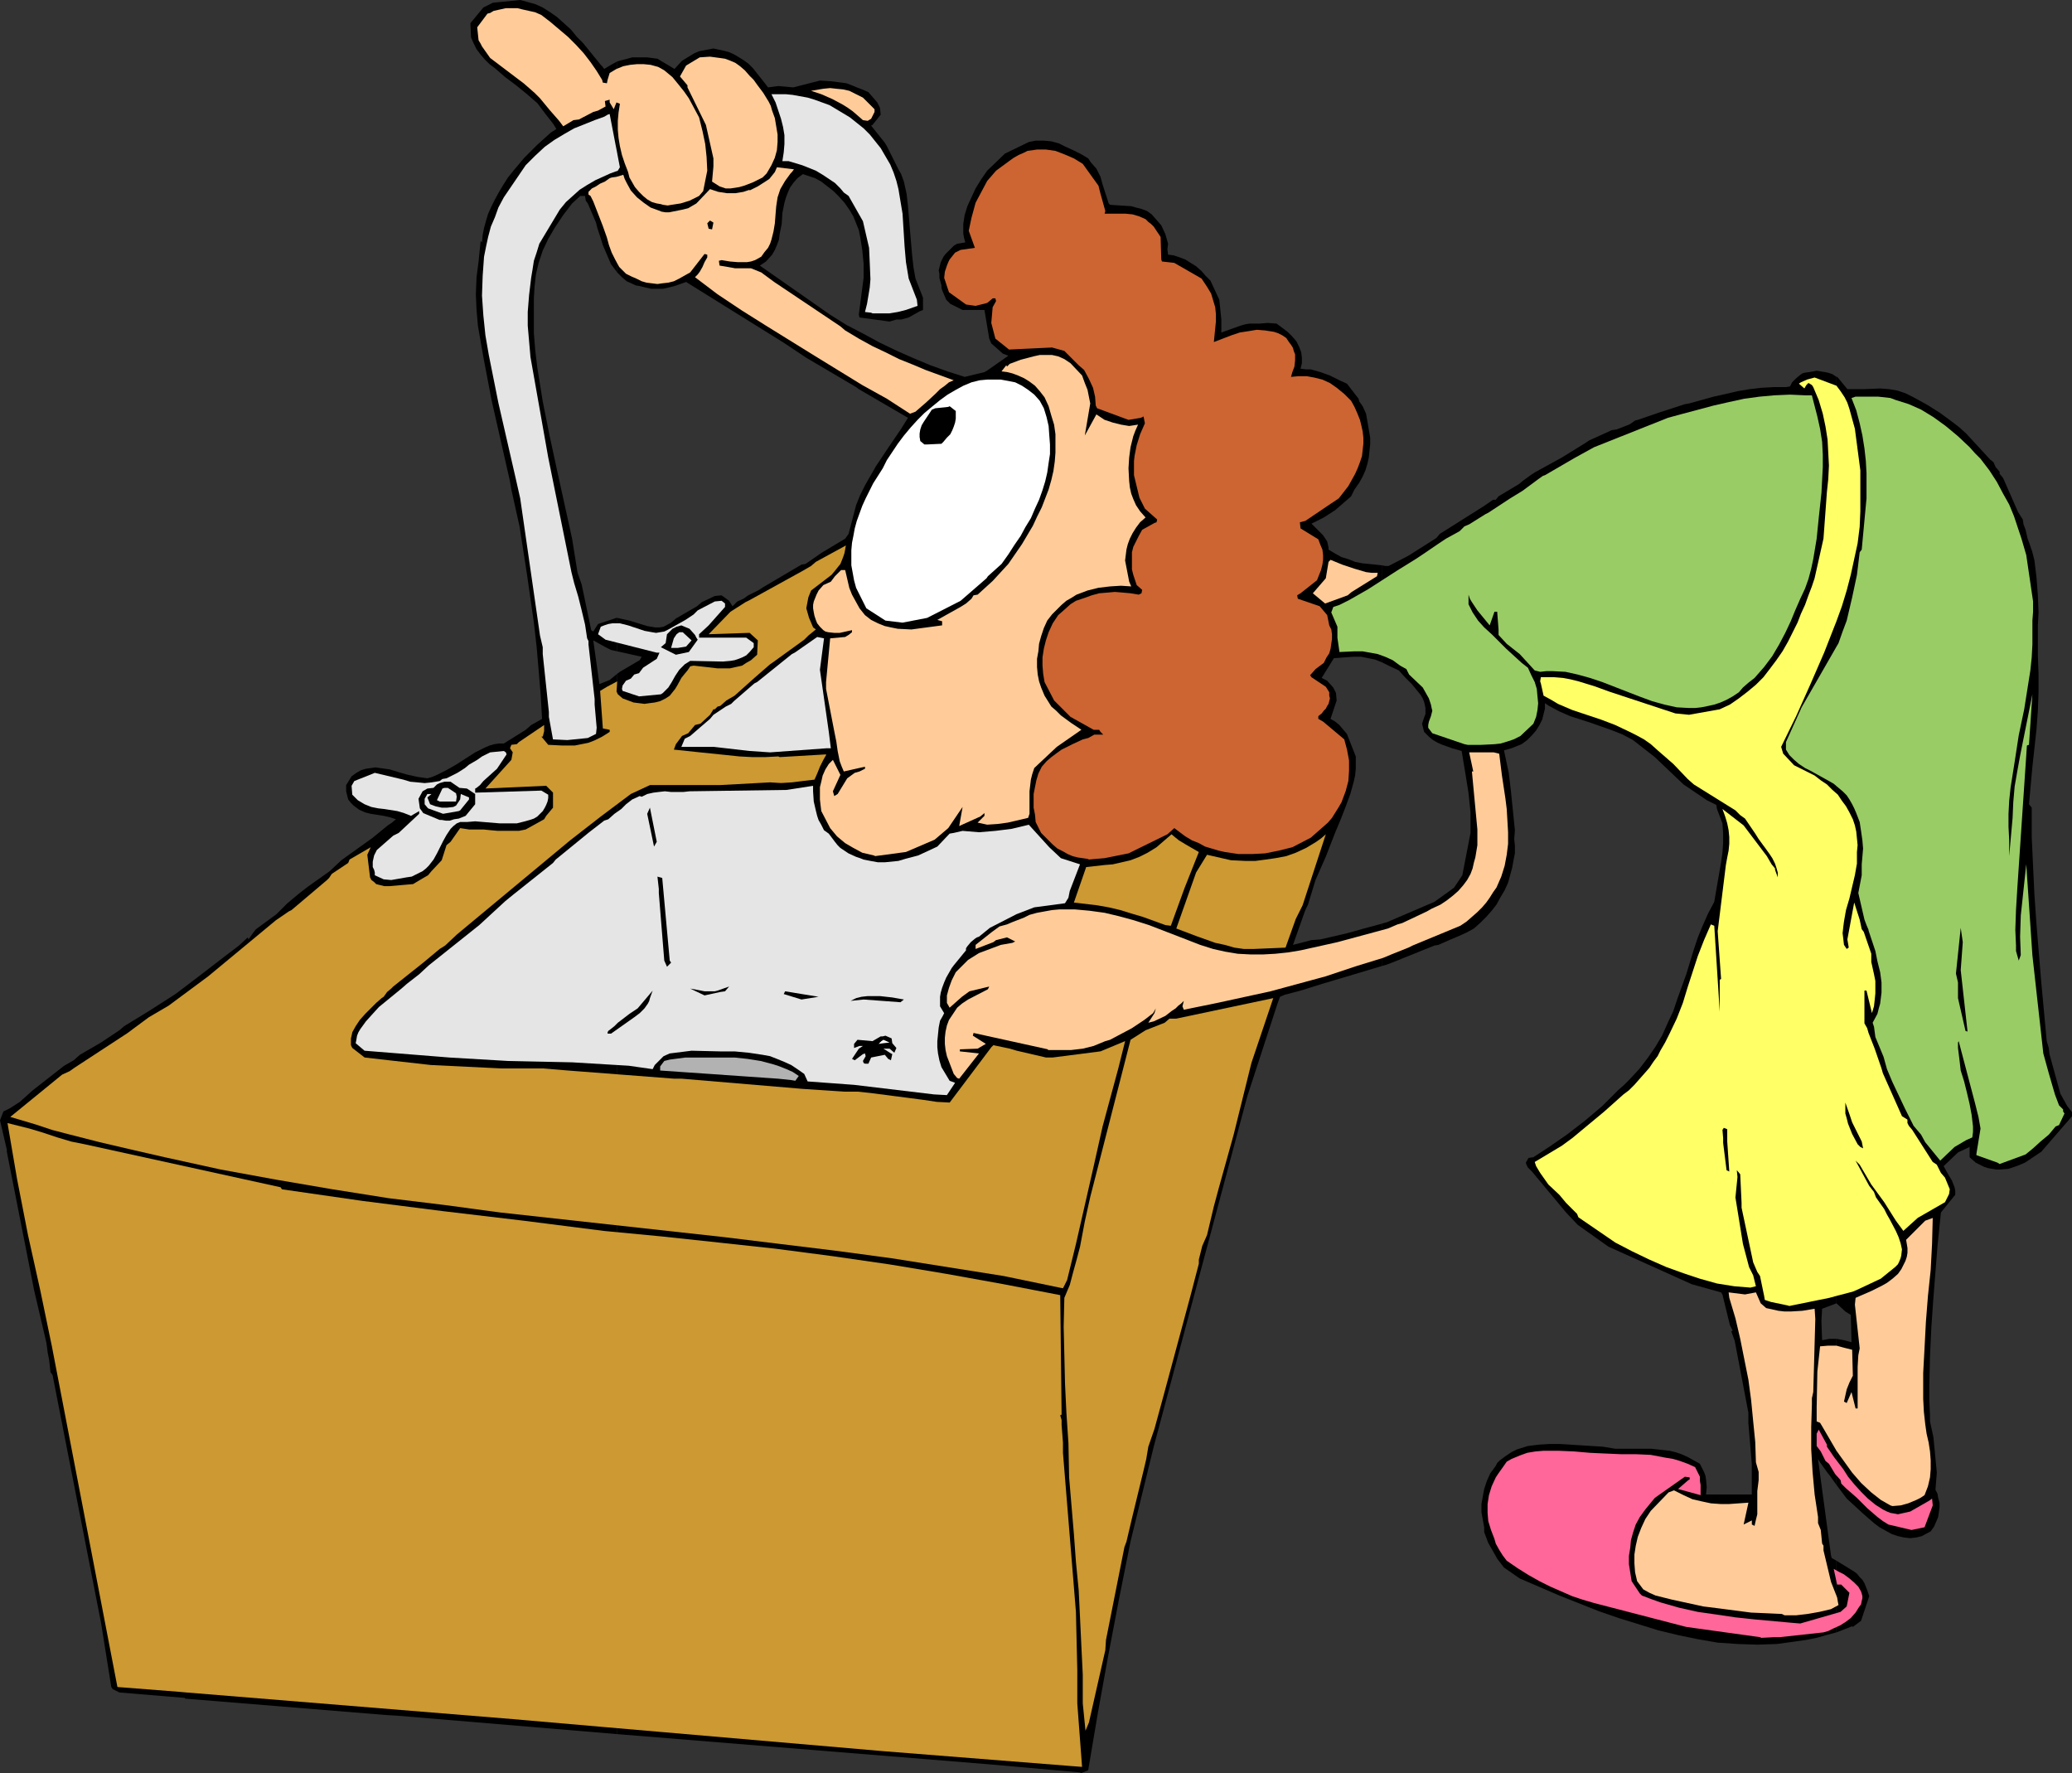
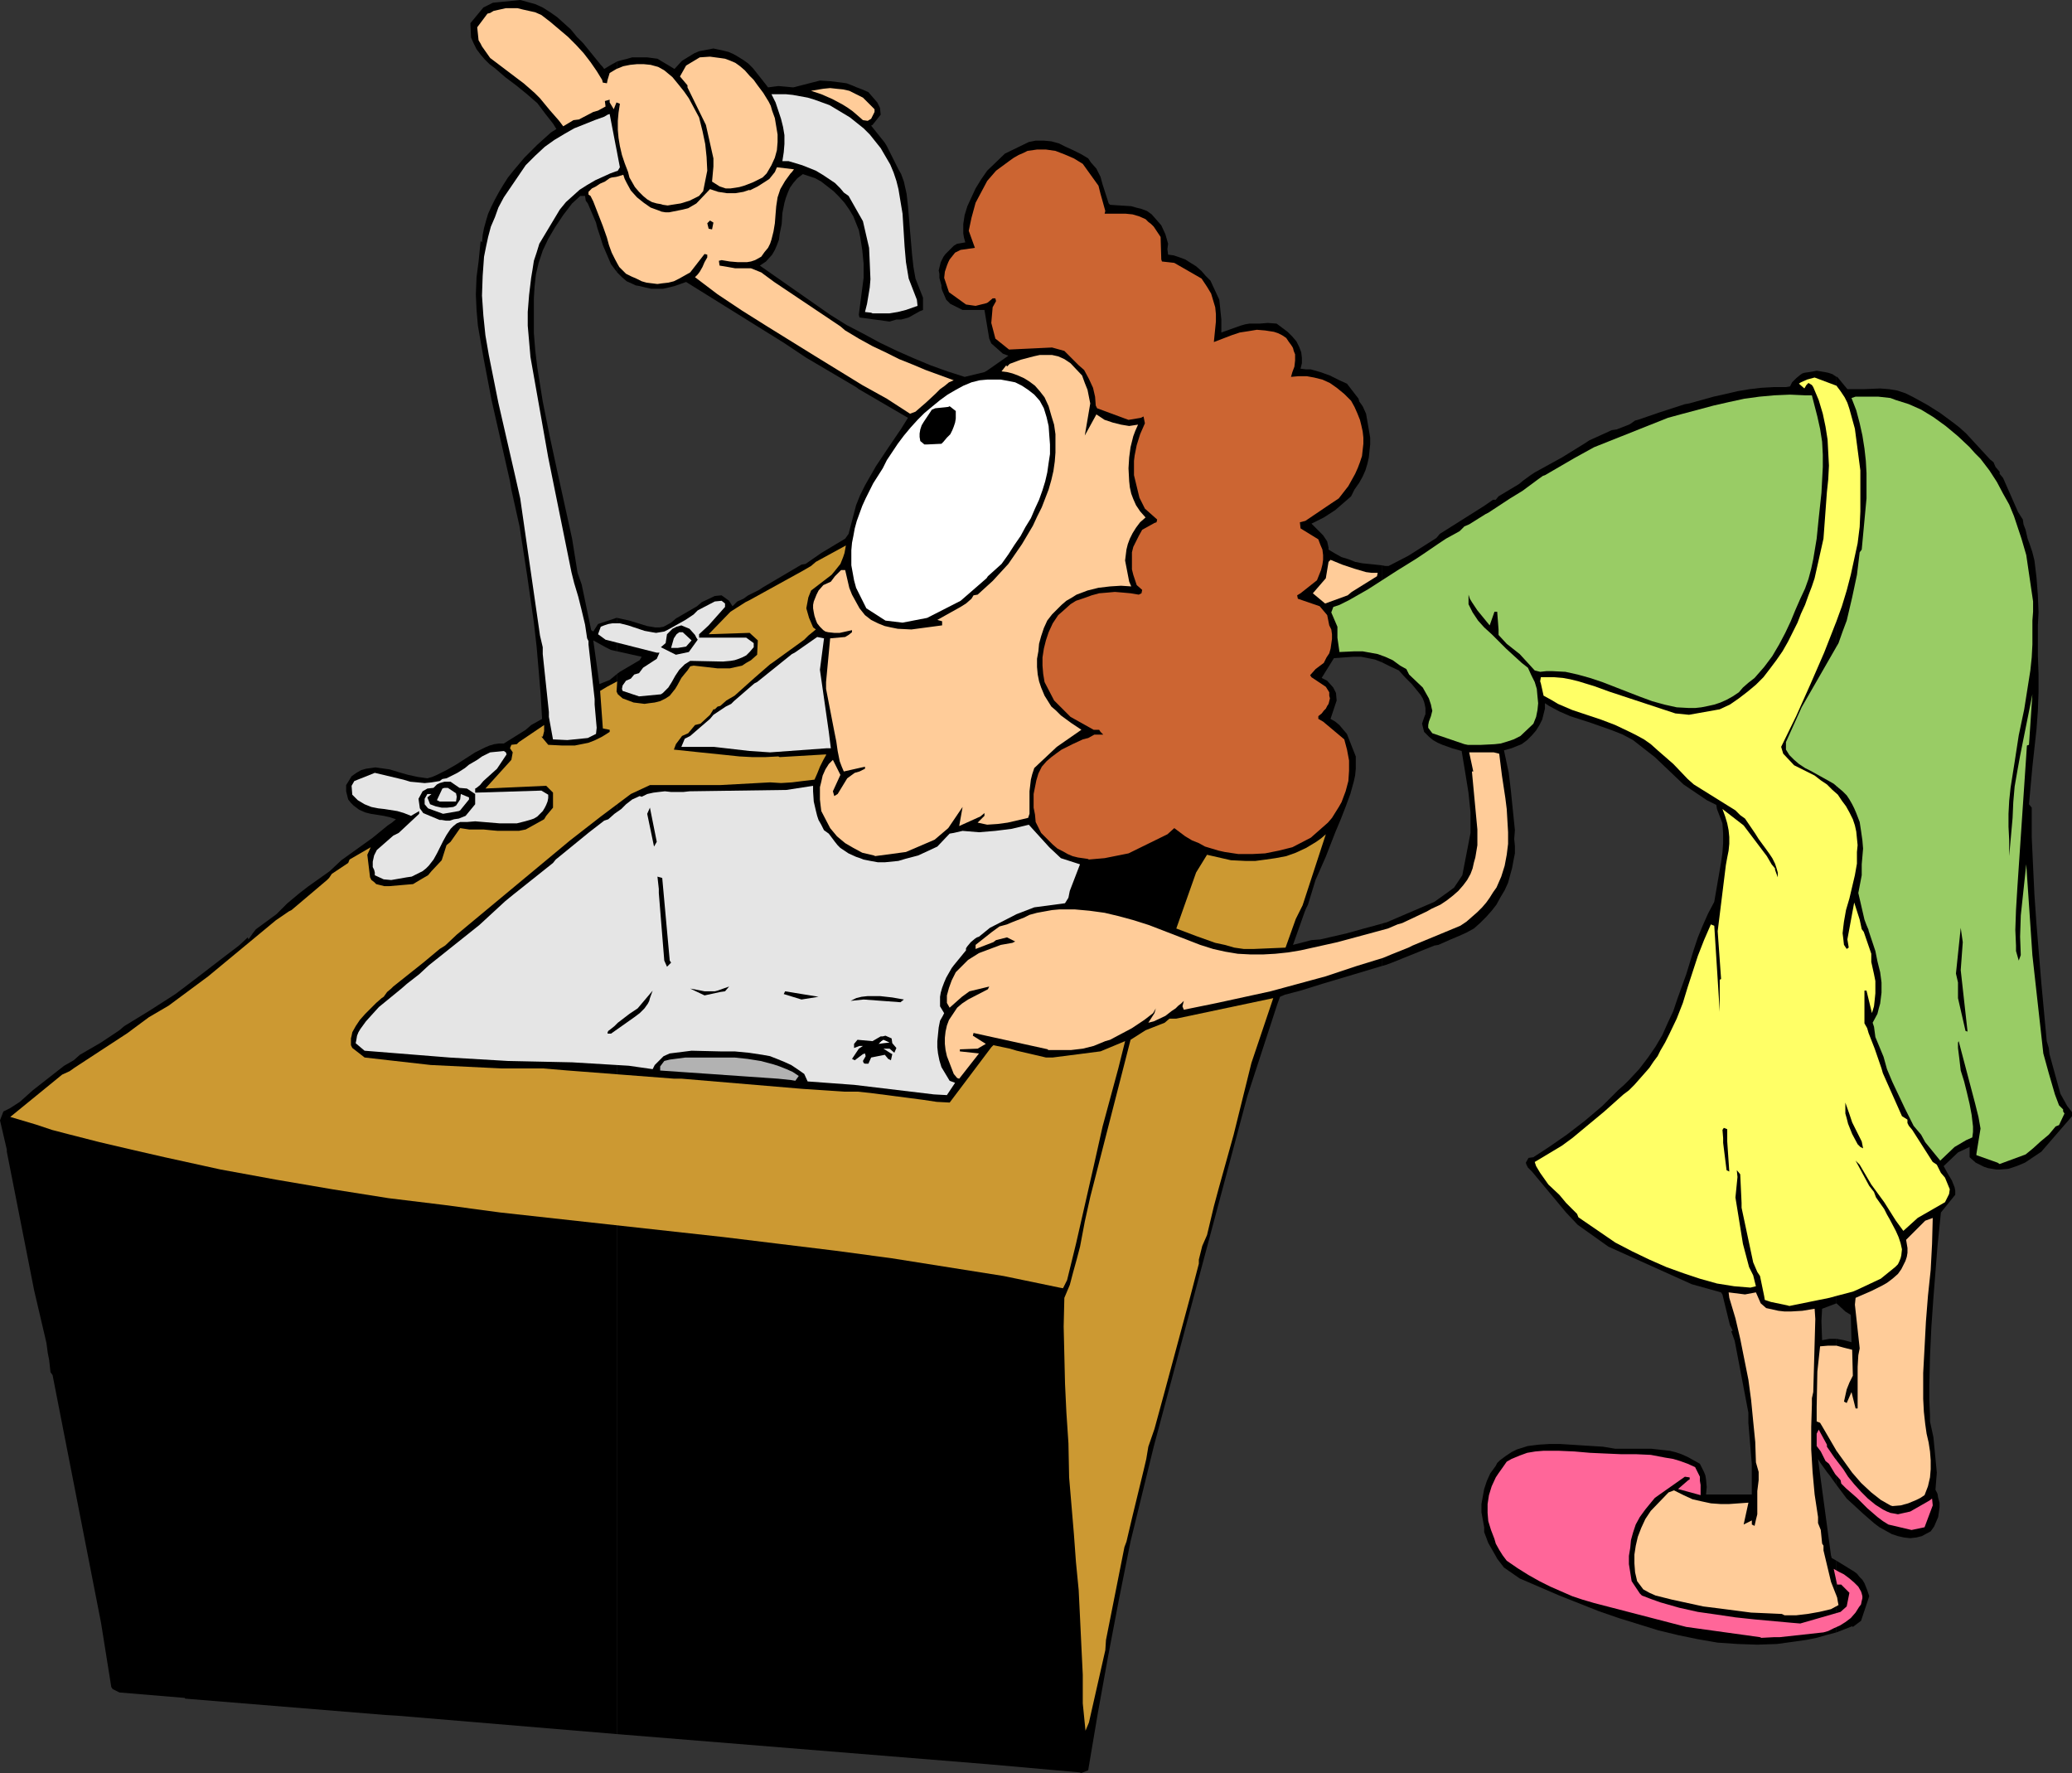
<svg xmlns="http://www.w3.org/2000/svg" xmlns:ns1="http://sodipodi.sourceforge.net/DTD/sodipodi-0.dtd" xmlns:ns2="http://www.inkscape.org/namespaces/inkscape" version="1.0" width="129.766mm" height="111.03mm" id="svg51" ns1:docname="Checking Faucet.wmf">
  <rect width="100%" height="100%" fill="#333333" stroke="none" />
  <ns1:namedview id="namedview51" pagecolor="#ffffff" bordercolor="#000000" borderopacity="0.25" ns2:showpageshadow="2" ns2:pageopacity="0.0" ns2:pagecheckerboard="0" ns2:deskcolor="#d1d1d1" ns2:document-units="mm" />
  <defs id="defs1">
    <pattern id="WMFhbasepattern" patternUnits="userSpaceOnUse" width="6" height="6" x="0" y="0" />
  </defs>
  <path style="fill:#000000;fill-opacity:1;fill-rule:evenodd;stroke:none" d="m 434.704,369.387 v 16.967 l 3.717,-1.454 0.162,0.162 1.939,-1.454 1.939,-5.817 -0.485,-1.454 -0.646,-1.616 -0.485,-0.808 -0.646,-0.646 -0.646,-0.808 -0.646,-0.485 z" id="path1" />
  <path style="fill:#000000;fill-opacity:1;fill-rule:evenodd;stroke:none" d="m 434.704,316.871 v 34.58 l 0.97,1.293 1.454,1.939 1.939,1.777 2.101,1.939 1.131,0.97 1.293,1.131 1.293,0.97 1.454,0.808 1.454,0.808 1.454,0.485 1.454,0.323 1.454,0.162 1.454,-0.162 1.293,-0.323 2.101,-1.131 0.808,-1.131 0.485,-1.131 0.485,-1.131 0.162,-1.131 0.162,-1.131 v -1.131 l -0.323,-1.131 -0.162,-0.97 -0.485,-0.97 0.323,-4.04 -0.808,-8.403 -0.808,-3.716 v -1.454 l -0.162,-3.555 v -3.393 l 0.162,-6.948 0.323,-6.948 0.485,-6.948 0.97,-12.281 0.808,-7.918 3.394,-4.201 v -0.97 l -0.162,-0.808 -0.323,-0.808 -0.323,-0.808 -0.97,-1.616 -0.97,-1.777 3.394,-3.232 2.747,-1.293 v 2.424 l 1.454,1.293 0.97,0.485 0.97,0.485 0.97,0.323 0.97,0.162 0.97,0.162 h 0.97 l 1.939,-0.162 1.939,-0.646 1.939,-0.808 1.939,-1.293 1.939,-1.293 7.272,-8.403 v -0.97 l -1.131,-1.454 -1.616,-2.909 -2.586,-9.372 -0.162,-1.454 -0.485,-1.616 -1.293,-13.896 -1.131,-13.735 -0.485,-6.948 -0.323,-6.787 -0.323,-6.948 v -6.948 l -0.646,-0.808 0.808,-8.887 0.97,-8.887 0.323,-4.363 0.162,-4.363 v -4.363 l -0.162,-4.363 v -7.11 l 0.162,-3.07 -0.162,-4.04 -0.323,-4.201 -0.485,-4.04 -0.485,-1.939 -0.646,-1.939 -0.485,-1.293 -0.485,-2.101 -0.485,-1.293 -0.162,-1.131 -1.131,-1.777 -3.555,-8.079 -0.808,-0.97 v -0.485 l -0.97,-1.131 -0.485,-1.131 -0.808,-0.646 -5.656,-6.14 -1.616,-1.454 -1.454,-1.131 -3.07,-2.262 -3.07,-1.939 -3.232,-1.777 -1.939,-0.97 -1.939,-0.646 -1.939,-0.323 -2.101,-0.162 -3.878,0.162 h -3.878 l -0.808,-0.97 -1.454,-1.777 -0.162,-0.162 h -0.162 V 308.469 l 2.101,1.939 1.293,0.808 0.162,6.463 -1.778,-0.485 z" id="path2" />
  <path style="fill:#000000;fill-opacity:1;fill-rule:evenodd;stroke:none" d="M 434.704,308.469 V 89.196 l -0.97,-0.646 -0.97,-0.323 -0.808,-0.162 -0.97,-0.162 -0.97,-0.162 -0.808,0.162 -0.97,0.162 -1.131,0.162 -0.485,0.162 -0.485,0.323 -0.97,0.808 -0.97,0.97 -0.323,0.646 -0.162,0.323 -0.97,0.162 h -2.909 l -2.909,0.162 -2.747,0.323 -2.909,0.485 -2.747,0.646 -2.909,0.646 -5.818,1.616 -0.97,0.162 -5.979,1.939 -5.171,1.777 -0.646,0.162 -1.131,0.808 -0.323,0.162 -2.909,1.131 -1.131,0.162 -5.333,2.424 -0.97,0.646 -5.494,3.393 -6.464,3.555 -0.97,0.646 -1.778,1.293 -0.97,0.808 -4.848,2.909 -0.646,0.808 h -0.646 l -2.101,1.454 -10.504,6.625 -0.808,0.97 -6.626,4.201 -4.686,2.424 h -0.808 l -0.808,-0.162 v 22.945 l 1.939,0.97 2.101,0.97 1.454,1.616 1.616,1.616 1.454,1.777 0.646,0.808 0.485,0.808 0.323,0.808 0.162,0.646 0.162,0.808 v 0.646 0.808 l -0.323,0.808 -0.485,1.454 0.485,1.939 1.131,1.131 0.97,0.808 1.131,0.646 1.131,0.485 2.262,0.808 2.262,0.646 0.808,4.848 0.808,5.009 0.485,4.686 v 2.424 2.424 l -1.939,10.018 -1.939,2.909 -1.293,0.97 -3.394,2.424 -11.312,4.848 -0.646,0.162 -0.485,0.162 v 10.018 l 1.131,-0.323 1.293,-0.485 10.019,-4.04 0.97,-0.162 2.909,-1.293 1.939,-0.808 1.778,-0.808 1.778,-0.97 1.454,-1.293 1.454,-1.454 1.293,-1.454 1.131,-1.454 0.97,-1.777 0.97,-1.616 0.808,-1.777 0.485,-1.777 0.485,-1.777 0.323,-1.777 0.323,-1.616 v -1.777 l -0.162,-1.616 0.162,-2.101 -0.97,-9.534 -0.485,-4.04 -1.131,-5.332 1.778,-0.485 2.424,-0.97 1.293,-0.97 1.131,-1.131 0.97,-1.131 0.808,-1.293 0.646,-1.293 0.323,-1.293 0.323,-1.293 v -1.293 l 0.97,0.646 2.424,1.293 2.586,1.131 5.01,1.616 5.01,1.777 2.424,0.97 2.424,1.293 5.171,4.04 6.787,6.463 5.494,3.716 2.262,1.131 0.162,0.97 1.293,3.393 0.162,2.424 v 2.262 l -0.162,2.262 -0.323,2.262 -0.808,4.686 -0.808,4.686 -1.454,2.747 -1.293,2.909 -1.131,2.747 -0.97,2.909 -1.778,5.817 -2.101,5.817 -0.97,2.909 -1.293,2.747 -1.293,2.909 -1.616,2.747 -1.778,2.585 -2.101,2.747 -2.262,2.424 -1.293,1.293 -1.454,1.293 -1.778,1.777 -1.939,1.939 -2.101,1.777 -2.101,1.777 -4.202,3.232 -4.202,2.909 -3.717,2.424 -1.131,0.162 -0.646,1.131 0.162,0.485 0.323,0.646 0.323,0.323 0.646,0.646 8.08,9.695 2.747,2.909 7.272,5.171 19.715,8.887 6.949,1.939 0.323,0.485 1.778,7.271 0.646,1.293 -0.323,0.162 0.808,2.262 3.232,16.967 v 1.293 1.131 l 0.808,9.695 v 1.293 5.979 h -10.827 l 0.162,-1.777 -0.162,-1.777 -0.162,-0.97 -0.323,-0.808 -0.485,-0.97 -0.485,-0.97 -1.454,-0.808 -1.454,-0.808 -1.454,-0.646 -1.454,-0.485 -1.293,-0.323 -1.454,-0.162 -2.909,-0.323 h -2.747 -2.909 -2.909 l -2.909,-0.485 -5.171,-0.323 -5.01,-0.323 h -2.424 l -2.586,0.162 -2.586,0.323 -2.586,0.808 -0.646,0.323 -0.646,0.323 -1.454,0.97 -1.293,0.97 -0.646,0.646 -0.323,0.646 -1.293,1.777 -0.808,1.777 -0.646,1.939 -0.323,1.777 -0.323,1.777 v 1.939 l 0.323,1.777 0.323,1.777 v 1.131 l 0.97,2.585 1.293,2.262 0.646,1.131 0.162,0.323 1.616,2.101 3.717,2.585 9.373,4.04 9.373,3.716 4.686,1.616 4.686,1.454 4.686,1.454 4.686,1.131 4.686,0.97 4.686,0.808 4.686,0.323 4.686,0.162 4.686,-0.162 4.686,-0.646 2.262,-0.323 2.424,-0.485 2.262,-0.646 2.424,-0.646 v -16.967 l -1.131,-0.646 -0.162,-0.646 -3.07,-22.784 0.485,0.808 1.616,2.262 0.646,0.808 1.616,2.262 v -34.58 h -1.616 l -1.778,0.323 -0.162,-4.524 0.162,-2.909 z" id="path3" />
  <path style="fill:#000000;fill-opacity:1;fill-rule:evenodd;stroke:none" d="m 327.078,156.739 v -22.945 l -3.07,-0.323 -1.616,-0.162 -1.616,-0.323 -1.616,-0.646 -1.616,-0.485 -1.454,-0.808 -1.616,-0.97 v -0.485 l -0.323,-1.454 -0.97,-1.454 -2.747,-2.747 2.909,-1.454 2.747,-1.777 3.717,-3.232 0.808,-1.616 1.131,-1.616 0.808,-1.454 0.646,-1.454 0.485,-1.616 0.323,-1.454 0.162,-1.616 0.162,-1.454 v -1.616 l -0.97,-5.656 -0.808,-1.777 -0.808,-1.131 -0.162,-0.646 -2.747,-3.555 -1.778,-0.808 -2.262,-1.131 -2.262,-0.808 -2.262,-0.646 h -1.131 l -1.293,-0.162 0.323,-1.293 v -1.293 l -0.162,-1.293 -0.485,-1.293 -0.646,-1.293 -0.97,-1.131 -1.131,-1.131 -1.293,-0.97 -1.293,-0.97 -2.101,-0.162 -1.939,0.162 h -1.131 -1.293 l -0.97,0.162 -1.131,0.323 -2.262,0.808 -2.262,0.808 v -2.101 -0.97 l -0.485,-4.686 -2.101,-4.524 -1.131,-1.131 -0.97,-1.131 -1.293,-1.131 -1.293,-0.808 -1.293,-0.808 -1.293,-0.485 -1.454,-0.485 -1.293,-0.162 -0.162,-1.293 0.162,-1.293 -0.646,-2.262 -0.97,-2.101 -2.262,-2.585 -1.131,-0.808 -1.293,-0.485 -1.293,-0.323 -1.131,-0.323 -2.586,-0.162 -2.424,-0.162 -0.323,-0.323 -1.454,-4.524 -0.485,-1.777 -0.97,-1.939 -1.293,-1.454 -0.646,-0.97 -1.616,-0.97 -1.939,-0.97 -1.778,-0.808 -1.616,-0.808 -1.778,-0.485 -1.778,-0.162 h -1.939 l -1.616,0.323 -5.656,2.747 -4.202,4.04 -1.454,2.101 -1.293,2.101 -0.97,2.101 -0.97,2.101 -0.646,2.101 -0.323,2.101 v 2.262 l 0.162,0.97 0.323,1.131 -1.939,0.323 -0.808,0.485 -1.293,1.293 -0.646,0.646 -0.485,0.646 -0.646,1.293 -0.323,1.293 -0.162,0.646 0.162,0.808 v 0.97 l 0.485,1.777 v 0.485 l 0.162,0.646 0.485,1.131 0.485,1.131 0.485,0.485 0.485,0.485 2.909,1.454 h 5.171 l 1.131,6.787 0.485,1.131 2.747,2.424 1.293,0.485 -4.848,3.393 -0.808,0.485 -4.686,1.131 -4.04,-1.293 -4.04,-1.454 -3.878,-1.616 -4.04,-1.777 -4.04,-1.939 -3.878,-2.101 -4.04,-2.101 -3.878,-2.424 -16.645,-11.634 1.454,-0.97 1.454,-1.616 0.646,-1.131 0.485,-1.131 0.485,-1.293 0.162,-1.293 0.485,-2.424 0.162,-2.585 0.485,-2.424 0.323,-1.131 0.485,-1.293 0.485,-1.131 0.808,-1.131 0.97,-1.131 1.293,-0.97 1.454,0.485 1.454,0.485 1.454,0.808 1.454,1.131 1.454,1.131 1.293,1.293 1.293,1.454 1.131,1.616 0.97,1.616 0.646,1.616 0.646,1.616 0.323,1.616 0.485,3.07 0.323,3.232 v 3.393 l -0.97,7.433 -0.162,1.293 0.162,0.646 5.979,0.808 1.131,0.162 1.616,-0.485 h 1.131 l 1.778,-0.485 2.586,-1.454 0.808,-0.323 v -2.909 l -1.778,-4.524 -0.485,-2.747 -0.323,-2.909 -0.485,-5.656 -0.485,-5.817 -0.323,-2.909 -0.646,-2.909 -0.646,-1.777 -0.646,-1.131 -2.747,-5.494 -0.485,-0.808 -3.232,-4.04 0.323,-0.162 1.939,-2.424 -0.162,-1.616 -0.646,-1.293 -2.101,-2.424 -1.454,-0.646 -1.293,-0.485 -1.131,-0.485 -1.293,-0.485 -1.131,-0.162 -2.586,-0.323 -2.586,-0.162 -6.302,1.616 -3.555,-0.323 -2.424,0.323 -0.485,-0.646 -3.07,-3.878 -1.131,-1.131 -1.131,-0.808 -1.293,-0.808 -1.131,-0.646 -1.131,-0.485 -1.293,-0.323 -2.262,-0.485 -3.394,0.646 -1.131,0.485 -2.909,1.777 -1.778,1.939 -4.04,-2.424 -2.424,-0.323 h -2.424 -1.131 l -1.131,0.323 -1.293,0.323 -1.131,0.323 v 49.93 l 1.131,1.131 1.131,0.97 1.454,0.646 0.646,0.323 0.97,0.162 1.293,0.323 1.454,0.323 h 1.454 1.293 l 1.454,-0.323 1.293,-0.323 2.747,-0.97 23.109,14.381 5.333,3.555 11.797,6.948 0.646,0.485 11.635,6.787 -1.616,2.585 -3.07,4.524 -2.909,4.363 -1.293,2.262 -1.293,2.262 -1.131,2.262 -0.97,2.424 -1.778,6.787 -0.808,1.131 -5.656,3.393 -3.717,2.585 -0.97,0.162 -9.05,5.332 -0.97,0.646 -2.586,1.293 -1.131,0.808 -1.454,0.646 -1.131,1.131 -0.808,-1.293 -1.778,-1.293 -1.616,0.162 -3.07,1.454 -1.131,0.97 -5.01,2.909 -1.131,0.97 -1.778,0.97 -0.97,0.162 h -0.97 l -0.97,-0.162 -0.97,-0.162 -2.101,-0.646 -2.101,-0.646 -2.909,-0.646 v 7.918 l 2.909,0.646 1.454,0.323 1.454,0.323 -0.485,0.808 -4.686,2.747 -0.646,0.485 v 250.944 l 87.587,7.11 21.816,1.939 0.485,0.162 1.616,-0.646 2.262,-13.412 2.424,-13.412 2.586,-13.573 2.747,-13.735 5.494,-22.461 22.139,-82.894 7.11,-21.814 0.646,-1.777 1.131,-0.485 3.717,-0.97 5.171,-1.616 7.595,-2.262 6.464,-1.939 v -10.018 l -4.202,1.131 -4.04,1.131 -4.202,0.97 -2.101,0.485 -2.101,0.162 -4.363,1.131 2.747,-7.756 0.323,-0.808 0.485,-0.97 1.778,-5.817 2.424,-5.494 1.131,-2.909 1.131,-2.909 1.293,-3.07 1.131,-2.909 1.131,-3.07 0.808,-2.909 0.323,-1.454 0.162,-1.616 v -1.454 -1.454 l -2.101,-5.332 -0.97,-1.131 -0.808,-0.97 -0.97,-0.808 -1.131,-0.646 1.454,-4.363 -0.162,-1.777 -0.646,-1.293 -1.454,-1.616 -1.293,-0.646 2.909,-4.686 4.525,-0.323 h 1.939 l 1.616,0.323 1.616,0.323 z" id="path4" />
  <path style="fill:#000000;fill-opacity:1;fill-rule:evenodd;stroke:none" d="M 146.086,64.473 V 14.543 l -1.454,0.808 -1.616,0.97 -0.485,-0.646 -0.323,-0.323 -4.202,-5.171 -1.454,-1.454 -1.454,-1.777 -1.616,-1.454 -1.616,-1.454 -1.616,-1.131 -1.778,-1.131 -1.778,-0.808 -1.778,-0.485 L 123.139,0 v 0 l -6.464,0.646 -2.262,1.131 -3.07,3.716 0.162,3.393 0.646,1.454 0.646,1.293 0.97,1.293 0.97,1.131 1.131,1.131 1.293,0.97 2.424,2.101 2.586,1.939 2.586,2.101 1.293,1.131 1.131,0.97 0.97,1.293 0.97,1.293 1.778,2.262 0.808,1.293 -1.293,0.808 -3.232,2.909 -3.07,3.07 -2.586,3.07 -1.293,1.616 -1.131,1.777 -0.97,1.616 -0.97,1.777 -0.808,1.616 -0.808,1.777 -0.485,1.616 -0.485,1.777 -0.323,1.616 -0.162,1.777 -0.323,-0.323 -0.485,4.848 -0.485,3.716 -0.162,4.04 0.162,3.716 0.323,3.716 0.646,3.716 0.646,3.716 1.939,10.18 4.363,19.229 0.323,1.939 1.939,8.726 1.778,11.473 1.616,11.311 0.646,5.656 0.485,5.656 0.485,5.817 0.323,5.656 -2.586,1.454 -1.293,1.131 -5.171,3.232 h -1.131 l -1.131,0.162 -1.131,0.323 -1.131,0.485 -2.262,1.131 -2.262,1.454 -2.262,1.454 -2.262,1.293 -2.262,1.131 -1.131,0.485 -1.131,0.323 -1.131,-0.162 -1.131,-0.162 -2.262,-0.485 -2.262,-0.646 -2.101,-0.646 -2.262,-0.323 -1.131,-0.162 -1.131,0.162 -1.131,0.162 -1.131,0.323 -1.131,0.646 -1.131,0.808 -1.293,2.101 v 1.454 l 0.485,1.939 0.646,0.808 0.646,0.646 0.646,0.485 0.646,0.485 1.454,0.646 1.293,0.323 3.07,0.485 1.454,0.323 1.454,0.485 -0.97,0.808 -0.97,0.646 -3.555,2.909 -7.434,5.332 -2.747,2.585 -5.01,3.555 -2.101,1.616 -2.909,2.424 -2.586,2.585 -4.848,3.555 -0.646,0.808 -1.131,1.616 -0.162,-0.485 -2.101,1.939 -3.394,2.585 -6.302,4.848 -4.686,3.555 -0.646,0.485 -6.302,4.04 -5.818,3.555 -1.131,0.97 -4.363,2.909 -5.01,2.909 -1.454,1.293 -2.262,1.293 -7.434,5.817 -3.07,2.747 -2.262,1.454 -1.616,0.808 L 0,265.164 l 1.616,6.948 v 0.485 l 6.464,32.802 2.909,12.442 0.323,2.424 0.323,1.616 0.323,2.909 0.485,0.646 11.474,58.656 2.424,15.189 0.323,0.485 1.616,0.808 15.514,1.293 v 0.162 l 47.51,3.878 2.747,0.162 52.035,4.363 V 159.486 l -1.778,1.454 -2.424,0.97 -1.454,-10.342 1.454,0.808 1.454,0.808 1.293,0.646 1.454,0.323 v -7.918 h -0.162 l -4.363,1.454 -1.131,1.777 -0.485,-0.323 -2.262,-10.826 -0.97,-2.747 -1.293,-8.079 -1.778,-8.079 -1.778,-8.079 -1.778,-8.241 -1.616,-8.079 -0.646,-4.04 -0.646,-4.04 -0.485,-4.04 -0.323,-4.04 v -4.04 -4.201 l 0.162,-2.747 0.323,-2.909 0.646,-2.747 0.97,-2.909 1.293,-2.747 1.616,-2.747 1.939,-2.909 2.101,-2.747 1.939,-1.777 h 1.131 l 0.162,1.131 0.485,0.646 1.939,4.524 0.323,1.293 0.646,1.939 0.646,2.101 0.97,2.262 0.97,2.262 z" id="path5" />
-   <path style="fill:#cc9932;fill-opacity:1;fill-rule:evenodd;stroke:none" d="m 254.035,418.025 -44.925,-3.555 -52.358,-4.524 -13.09,-1.131 -22.301,-1.939 -77.245,-6.302 -1.778,-0.162 L 27.795,399.28 12.282,318.649 9.534,305.399 6.626,292.31 4.04,279.06 2.909,272.435 1.778,265.81 l 5.171,1.293 3.232,0.97 3.394,1.131 3.232,0.97 3.232,0.646 46.379,10.18 0.323,0.485 19.069,2.747 19.069,2.424 19.069,2.262 19.069,2.424 13.574,1.293 13.574,1.454 13.413,1.454 13.574,1.777 13.413,1.939 13.574,2.262 13.413,2.424 13.413,2.585 0.323,28.278 -0.323,0.162 0.323,1.131 v 1.131 l 0.323,4.201 v 1.131 1.293 l 3.07,37.65 0.323,13.735 v 7.918 l 1.131,15.028 z" id="path6" />
  <path style="fill:#cc9932;fill-opacity:1;fill-rule:evenodd;stroke:none" d="m 256.944,409.622 -0.646,-6.463 v -6.787 l -0.323,-6.625 -0.323,-6.787 -0.323,-6.625 -0.646,-6.625 -0.485,-6.625 -1.131,-13.412 -0.162,-8.079 -0.485,-7.271 -0.323,-6.787 -0.162,-6.787 -0.162,-6.787 0.162,-6.787 1.293,-3.07 0.808,-3.07 0.808,-2.909 0.808,-3.07 1.131,-5.979 1.293,-5.817 9.534,-37.165 3.555,-2.262 4.525,-1.777 1.131,-0.97 h 1.616 l 22.947,-4.848 -5.171,15.351 -4.202,16.967 -3.555,12.765 -1.131,4.201 -1.616,6.787 -1.131,2.585 -0.808,3.232 v 0.97 l -1.939,7.433 -6.141,22.784 -2.424,8.887 -1.454,4.201 -0.485,2.909 -0.646,2.747 -2.747,11.311 -0.646,2.747 -0.646,2.747 -0.485,1.293 -4.363,21.976 -0.162,2.424 -3.878,17.128 z" id="path7" />
  <path style="fill:#ff6699;fill-opacity:1;fill-rule:evenodd;stroke:none" d="m 416.604,387.485 -17.453,-2.424 -21.816,-5.656 -2.747,-0.808 -2.424,-0.808 -2.586,-1.131 -2.586,-1.131 -2.586,-1.293 -2.586,-1.454 -2.586,-1.616 -2.586,-1.777 -0.97,-1.293 -0.808,-1.293 -0.808,-1.454 -0.323,-1.131 -0.808,-2.101 -0.646,-2.101 -0.162,-1.939 v -2.101 l 0.323,-2.101 0.646,-2.101 0.97,-2.101 0.646,-0.97 0.808,-1.131 1.131,-1.616 1.131,-0.646 1.939,-0.808 1.778,-0.646 1.939,-0.323 1.939,-0.162 h 3.555 l 3.717,0.162 3.717,0.323 3.555,0.162 3.717,0.162 h 3.555 l 3.555,0.162 3.394,0.646 1.939,0.323 1.616,0.485 1.778,0.646 1.778,0.808 0.646,1.293 0.485,0.97 v 0.97 l 0.162,0.97 v 2.424 l -5.333,-1.454 2.424,-2.101 0.323,-0.162 v -0.485 l -1.131,-0.162 -5.979,4.201 -1.131,0.808 -0.808,0.97 -1.454,1.777 -1.293,1.777 -0.97,1.777 -0.646,1.939 -0.485,1.777 -0.162,1.777 -0.323,1.939 v 1.939 l 0.646,4.04 1.939,2.909 0.485,0.485 2.101,0.808 2.262,0.808 4.525,1.293 4.363,0.97 4.525,0.646 4.363,0.646 4.525,0.485 8.888,0.808 1.939,0.162 9.534,-2.747 1.454,-1.293 0.646,-3.232 -1.939,-1.939 h -0.97 l -0.808,-3.716 1.131,0.646 1.293,0.646 1.293,0.97 1.131,0.97 0.97,0.97 0.646,1.131 0.162,0.485 0.162,0.646 v 0.485 l -0.162,0.646 -0.162,0.808 -0.485,0.646 -0.808,1.293 -1.131,1.293 -1.293,0.97 -1.293,0.808 -1.454,0.646 -1.293,0.646 -1.131,0.323 -10.342,1.131 h -1.293 l -3.07,0.162 z" id="path8" />
  <path style="fill:#ffcc99;fill-opacity:1;fill-rule:evenodd;stroke:none" d="m 421.776,381.991 -3.555,-0.162 -3.717,-0.162 -3.717,-0.485 -3.717,-0.485 -3.878,-0.485 -3.717,-0.808 -3.717,-0.808 -3.878,-0.97 -1.454,-0.646 -1.454,-0.808 -1.454,-1.939 -0.485,-2.101 -0.162,-2.101 v -2.101 l 0.323,-2.101 0.485,-2.101 0.808,-2.101 0.97,-2.101 1.293,-1.939 4.202,-4.363 1.293,-0.485 2.262,1.131 2.101,0.97 2.101,0.485 2.262,0.485 2.262,0.162 h 2.101 l 4.525,-0.323 -1.131,5.171 1.939,-0.97 v 0.97 l 0.646,0.323 0.323,-1.454 0.323,-1.293 v -2.747 -2.747 l 0.323,-2.585 v 0 -1.939 l -0.646,-2.262 -0.162,-4.848 -0.485,-4.848 -0.485,-5.009 -0.646,-4.848 -0.97,-4.848 -0.97,-4.848 -1.131,-4.848 -1.454,-4.848 -0.162,-1.293 3.878,0.485 2.586,-0.485 1.131,2.585 1.293,1.131 1.454,0.323 1.454,0.323 1.454,0.162 h 1.454 l 2.747,-0.162 2.909,-0.485 0.162,2.424 -0.485,17.29 -0.323,1.454 v 1.454 l -0.162,5.332 v 5.332 l 0.323,5.332 0.485,5.332 0.808,5.332 v 1.454 l 0.646,1.616 0.323,3.232 0.323,0.485 v 1.131 l 1.778,7.433 1.454,3.716 0.162,0.97 0.162,0.808 -1.778,0.97 -2.747,0.646 -2.747,0.485 -2.747,0.323 h -2.747 z" id="path9" />
  <path style="fill:#ff6699;fill-opacity:1;fill-rule:evenodd;stroke:none" d="m 452.479,362.116 -5.494,-1.293 -1.293,-0.808 -1.293,-0.97 -2.424,-2.101 -2.424,-2.424 -2.586,-2.262 -1.131,-1.131 -0.162,-0.808 -1.293,-1.454 -1.454,-2.424 -0.808,-0.646 -1.131,-2.262 -0.97,-1.293 v -2.909 l 0.485,-0.97 1.939,3.555 v 0.485 l 1.778,2.585 2.101,2.747 1.131,1.777 1.454,1.777 1.616,1.777 1.616,1.616 1.778,1.454 1.778,1.131 0.97,0.485 0.808,0.323 0.97,0.162 0.808,0.162 2.909,-0.646 4.525,-2.585 0.646,-0.485 0.162,1.616 -1.939,5.171 z" id="path10" />
  <path style="fill:#ffcc99;fill-opacity:1;fill-rule:evenodd;stroke:none" d="m 447.47,356.298 -1.131,-0.646 -1.131,-0.646 -2.262,-1.777 -2.424,-2.262 -2.101,-2.424 -3.717,-5.171 -3.394,-5.817 -0.485,-0.808 -0.808,-0.323 v -3.393 l 0.162,-8.402 0.646,-5.979 1.939,-0.162 h 1.939 l 1.778,0.485 1.939,0.485 0.162,6.14 -0.808,1.616 -0.646,1.616 -0.323,1.454 -0.323,1.454 0.646,0.323 1.131,-2.585 0.97,3.878 h 0.485 v -9.857 l 0.162,-2.747 0.323,-1.616 -1.131,-10.342 0.162,-1.616 2.586,-1.131 1.131,-0.485 1.293,-0.646 1.293,-0.646 1.131,-0.646 1.293,-0.97 1.293,-1.131 0.808,-1.131 0.485,-0.97 0.485,-0.97 0.323,-0.97 0.162,-0.97 v -1.131 l -0.162,-0.97 -0.162,-0.97 v 0 l 4.525,-4.524 1.778,-0.646 -0.162,6.14 -0.323,6.14 -0.646,6.14 -0.485,6.14 -0.323,6.14 -0.323,5.979 v 6.14 l 0.162,3.07 0.323,2.909 0.323,2.262 0.485,2.101 0.323,2.101 0.162,2.101 v 2.101 l -0.162,1.939 -0.485,2.101 -0.808,2.101 -0.97,0.646 -0.97,0.485 -1.939,0.808 -1.778,0.485 -1.939,0.162 z" id="path11" />
  <path style="fill:#ffff66;fill-opacity:1;fill-rule:evenodd;stroke:none" d="m 423.068,308.954 -3.878,-0.808 -1.454,-0.485 -0.162,-0.97 -0.97,-4.686 -0.646,-0.97 -0.485,-1.131 -0.485,-1.131 -2.747,-12.927 v -1.131 l -0.323,-6.787 -0.808,-0.97 0.162,1.616 -0.485,4.848 1.778,10.988 1.454,5.494 0.97,1.939 0.323,1.293 0.323,1.293 -1.293,0.323 -1.939,-0.162 -1.939,-0.162 -4.04,-0.646 -4.04,-1.131 -3.878,-1.293 -4.04,-1.454 -4.04,-1.777 -4.04,-1.939 -4.04,-2.101 -8.726,-5.979 -0.323,-0.808 -2.586,-2.585 -1.616,-1.939 -2.586,-2.424 -1.939,-2.747 -0.97,-1.616 -0.323,-0.97 6.464,-3.878 2.424,-1.777 7.595,-6.302 4.525,-4.04 1.293,-0.97 1.293,-1.293 2.424,-2.747 1.131,-1.293 0.97,-1.454 0.97,-1.293 0.646,-1.293 1.131,-1.939 0.97,-1.939 1.778,-3.716 1.454,-3.716 1.131,-3.716 2.424,-7.433 1.454,-3.716 1.616,-3.716 0.808,0.323 1.293,20.36 v -7.595 l 0.323,-0.162 -0.808,-11.311 1.939,-15.674 0.323,-1.777 0.323,-1.616 0.162,-1.616 v -1.616 l -0.162,-1.616 -0.323,-1.616 -0.485,-1.616 -0.646,-1.777 5.01,3.878 5.494,7.271 1.131,1.939 0.808,0.97 v 0.323 l 0.646,1.777 v -1.131 l -0.323,-1.131 -0.323,-0.97 -0.646,-1.293 -0.646,-0.97 -0.808,-1.131 -1.778,-2.424 -0.808,-1.293 -2.424,-3.555 -1.131,-0.808 -1.131,-1.131 -9.858,-6.14 -1.454,-1.293 -3.394,-3.555 -3.717,-3.232 -1.616,-1.454 -1.616,-1.131 -1.778,-0.97 -1.616,-0.808 -3.394,-1.616 -3.394,-1.293 -3.394,-1.131 -3.394,-1.131 -3.394,-1.454 -1.616,-0.97 -1.778,-0.97 -0.646,-2.909 -0.162,-0.485 0.162,-0.97 h 1.293 1.939 l 1.939,0.162 1.778,0.323 1.939,0.485 3.717,1.131 3.555,1.293 15.675,5.171 3.232,0.323 7.272,-1.293 2.424,-1.131 2.101,-1.454 2.101,-1.616 1.939,-1.616 1.778,-1.777 1.616,-2.101 1.454,-1.939 1.454,-2.101 1.293,-2.262 1.131,-2.262 1.131,-2.262 0.808,-2.101 0.97,-2.101 0.808,-2.262 0.808,-2.101 0.646,-1.939 2.101,-9.372 0.808,-10.988 0.323,-3.07 0.162,-3.232 -0.162,-3.07 -0.162,-3.07 -0.485,-3.07 -0.646,-3.07 -0.97,-3.232 -1.293,-3.07 -0.323,-0.485 -0.808,-0.485 -0.485,0.485 -0.485,0.808 -1.293,-1.131 0.485,-0.323 1.454,-0.646 1.778,-0.485 5.171,1.939 0.97,1.293 0.97,1.454 0.646,1.293 0.485,1.454 1.293,4.686 1.293,9.857 v 6.14 3.555 l -0.162,3.716 -0.485,3.878 -0.808,3.716 -0.808,3.716 -0.97,3.716 -1.131,3.716 -1.293,3.555 -2.909,7.433 -3.232,7.433 -3.394,7.595 -3.555,7.271 0.485,1.616 2.586,2.747 1.616,0.808 1.616,0.808 1.616,0.808 1.454,1.131 1.454,0.97 1.293,1.293 1.293,1.131 0.97,1.454 0.97,1.293 0.808,1.454 0.808,1.616 0.485,1.454 0.323,1.454 0.162,1.616 0.162,1.616 -0.162,1.616 v 1.293 1.454 l -0.485,2.747 -0.646,2.747 -0.646,2.747 -0.808,2.747 -0.485,2.747 -0.162,1.293 -0.162,1.454 0.162,1.293 0.162,1.454 0.646,0.97 0.485,-0.323 -0.323,-1.939 1.616,-8.726 1.293,4.04 0.485,2.262 0.485,0.646 1.778,5.171 v 1.939 l 0.323,1.454 0.323,1.454 0.323,1.616 v 1.454 1.454 l -0.162,1.616 -0.162,1.454 -0.485,1.616 -1.293,-5.332 h -0.485 v 7.756 l 0.646,1.131 0.323,1.131 1.454,3.716 1.616,4.686 0.323,1.131 4.525,10.18 1.293,0.808 v 0.808 l 0.323,0.646 0.808,0.97 4.848,7.595 0.97,0.646 0.97,1.939 0.97,1.131 1.131,2.747 -0.162,1.131 -0.97,1.939 -6.464,3.716 -3.394,3.07 -1.778,-2.424 -2.747,-4.363 -3.07,-4.201 -2.747,-4.686 -0.97,-0.97 3.232,5.979 1.131,1.454 0.485,1.293 1.939,2.747 0.646,1.293 0.646,1.131 1.454,2.747 0.646,1.454 0.485,1.454 0.323,1.454 -0.162,1.454 -0.162,0.646 -0.323,0.808 -0.323,0.646 -0.646,0.646 -3.394,2.747 -5.494,2.585 -1.131,0.485 -3.717,0.97 -1.778,0.485 -9.534,1.939 z" id="path12" />
  <path style="fill:#cc9932;fill-opacity:1;fill-rule:evenodd;stroke:none" d="m 250.803,304.752 -13.251,-2.747 -13.251,-2.101 -13.251,-2.101 -13.251,-1.777 -13.251,-1.616 -13.251,-1.616 -52.843,-5.817 -13.251,-1.777 -13.251,-1.616 -13.251,-2.101 -13.251,-2.262 -13.251,-2.424 -13.251,-2.909 -7.757,-1.777 -7.595,-1.777 -7.595,-1.939 -3.717,-0.97 -3.878,-1.293 -5.979,-1.777 12.282,-10.018 1.778,-0.808 1.131,-0.808 12.605,-8.241 1.293,-0.97 3.717,-2.747 4.686,-2.747 9.373,-6.948 15.998,-13.25 3.07,-2.101 0.646,-0.323 8.403,-7.11 0.485,-0.485 0.646,-0.97 3.878,-2.585 0.323,-0.808 5.01,-2.909 -0.808,1.777 0.646,5.332 0.323,0.646 0.646,0.485 0.485,0.485 0.646,0.162 1.293,0.323 h 1.131 l 5.656,-0.485 1.616,-0.97 1.939,-1.131 0.808,-0.97 2.424,-2.585 1.131,-3.555 0.97,-0.808 2.262,-3.232 2.101,0.323 h 1.778 1.616 l 1.616,0.162 1.778,0.162 h 3.232 1.778 l 1.616,-0.323 4.363,-2.424 0.485,-0.808 1.616,-1.939 v -3.555 l -1.616,-1.616 -14.382,0.646 6.141,-6.787 0.323,-1.777 -0.323,-0.485 -0.323,-0.485 0.323,-0.808 1.293,-0.162 0.485,-0.485 5.979,-4.04 v 1.454 l -0.323,1.293 h -0.323 l 1.616,1.939 3.232,0.162 h 1.616 1.454 l 1.616,-0.323 1.616,-0.323 1.616,-0.646 1.616,-0.808 1.293,-0.808 0.485,-0.323 v -0.485 l -1.616,-0.323 -0.646,-8.887 1.616,-0.97 2.424,-1.293 -0.162,2.424 0.323,0.646 1.131,0.97 1.293,0.485 1.293,0.485 1.293,0.162 1.293,0.162 1.131,-0.162 1.293,-0.162 1.293,-0.323 1.293,-0.646 0.97,-0.646 0.646,-0.808 0.646,-0.808 0.485,-0.808 0.97,-1.777 0.646,-0.808 0.808,-0.97 0.646,-0.97 0.808,-0.162 2.909,0.323 2.747,0.323 h 1.454 1.454 l 1.454,-0.323 1.454,-0.323 0.97,-0.646 1.131,-0.646 1.454,-1.293 0.162,-3.393 -1.939,-1.777 -9.696,0.323 5.171,-5.332 3.555,-2.262 0.97,-0.485 12.605,-6.948 1.939,-1.131 1.131,-0.97 7.11,-3.878 -0.323,1.777 -0.323,0.97 -0.323,0.808 -0.323,0.808 -0.646,0.808 -0.646,0.808 -0.808,0.97 -4.848,3.716 -0.646,1.616 -0.485,2.585 0.646,2.262 0.97,2.262 0.646,0.485 -1.778,1.454 -0.97,0.97 -7.595,5.494 -0.485,0.323 -3.717,3.232 -4.686,4.201 -1.939,1.131 -1.454,1.293 -0.646,0.162 -0.646,0.646 h -0.323 l -0.808,1.293 -2.262,2.101 -1.293,0.323 -1.616,1.939 -1.454,0.646 -1.454,1.939 -0.485,1.293 6.141,0.646 6.302,0.646 3.07,0.323 3.07,0.162 h 3.07 l 3.07,-0.162 0.323,0.162 10.989,-0.646 v 0.162 l -0.646,1.131 -0.808,1.616 -0.646,1.616 -0.646,1.454 -2.747,0.323 -2.586,0.323 -2.586,0.162 -2.586,-0.162 -11.958,0.646 h -10.342 -6.141 l -4.525,2.101 -7.11,5.332 -7.272,5.656 -23.917,19.875 -2.909,2.424 -2.747,2.585 -1.293,0.808 -3.878,3.232 -7.11,5.656 -0.485,0.485 -0.97,0.808 -0.808,1.131 -0.485,0.323 -1.293,1.131 -1.293,1.293 -1.293,1.293 -1.293,1.454 -0.97,1.454 -0.808,1.454 -0.162,0.808 -0.162,0.646 v 0.808 0.808 l 0.323,0.646 2.909,2.262 5.656,0.646 10.019,1.131 16.645,0.808 h 9.858 l 5.818,0.485 25.21,1.939 h 1.778 l 28.765,2.424 9.696,0.646 h 3.232 l 3.07,0.323 12.443,1.616 3.232,0.485 3.07,0.162 9.858,-13.089 0.485,-0.485 3.878,0.808 1.616,0.485 6.949,1.616 h 1.616 l 11.312,-1.454 5.818,-2.424 -1.616,6.463 -3.717,13.735 -2.101,9.372 -4.202,18.421 -2.101,8.564 -0.97,1.939 z" id="path13" />
  <path style="fill:#000000;fill-opacity:1;fill-rule:evenodd;stroke:none" d="m 408.686,276.959 -0.808,-6.463 v -1.131 l -0.162,-1.939 0.323,-0.485 0.808,0.323 v 1.777 1.131 l 0.485,7.11 z" id="path14" />
  <path style="fill:#99cc65;fill-opacity:1;fill-rule:evenodd;stroke:none" d="m 472.841,275.182 -5.01,-1.777 v -0.323 l 0.97,-5.979 -0.485,-2.747 -0.808,-3.232 -3.878,-14.704 -0.162,0.323 v 1.293 l 0.323,2.585 0.323,2.747 0.808,2.585 0.646,2.585 0.646,2.747 0.485,2.585 0.323,2.747 v 1.293 l -0.162,1.293 -1.454,0.646 -2.747,1.616 -3.394,3.232 -3.555,-4.363 -0.97,-1.777 -1.778,-2.101 -0.485,-0.97 -1.616,-3.232 -1.454,-3.07 -1.454,-3.07 -1.293,-3.07 -0.808,-2.909 -1.939,-4.686 -0.323,-2.424 -0.323,-0.97 1.131,-2.101 0.323,-1.293 0.323,-1.131 0.323,-2.585 v -2.424 l -0.323,-2.424 -0.646,-2.585 -0.485,-2.424 -1.616,-4.848 v -0.162 l -0.485,-1.131 -0.485,-1.293 -1.454,-6.302 0.808,-4.201 v -2.585 l 0.323,-3.716 -0.162,-1.939 -0.323,-2.262 -0.323,-2.101 -0.808,-2.101 -0.485,-1.131 -0.485,-0.97 -0.646,-1.131 -0.646,-0.97 -0.97,-0.97 -0.97,-0.808 -1.131,-0.97 -1.131,-0.646 -2.909,-1.616 -1.454,-0.808 -1.293,-0.646 -1.454,-0.97 -1.131,-0.97 -1.131,-1.131 -0.808,-1.293 v -1.777 l 3.717,-8.241 8.726,-15.189 0.97,-2.747 0.97,-2.585 0.646,-2.747 0.646,-2.747 1.131,-5.332 0.646,-5.332 0.485,-0.646 1.131,-12.119 v -2.909 -3.07 l -0.162,-2.909 -0.323,-2.909 -0.485,-3.07 -0.646,-2.909 -0.808,-3.07 -1.131,-2.909 0.97,-0.323 h 3.878 1.454 l 1.454,0.162 1.454,0.162 1.293,0.485 3.07,0.97 2.909,1.293 2.909,1.777 2.909,2.101 2.909,2.424 2.747,2.585 1.293,1.454 1.293,1.293 2.101,2.747 1.778,2.747 1.454,2.747 1.454,2.585 1.131,2.747 1.778,5.332 1.131,3.878 1.616,10.988 v 2.424 l -0.162,2.101 v 2.585 3.07 l -0.162,3.07 -0.323,3.07 -0.485,3.07 -0.97,6.14 -1.293,6.14 -0.97,6.302 -0.97,6.14 -0.323,3.07 -0.162,3.07 v 3.07 l 0.162,3.07 v 3.878 l 0.808,-9.049 0.162,-3.716 0.323,-3.716 0.646,-3.716 0.646,-3.555 1.454,-7.271 1.454,-7.271 -0.808,11.957 -0.485,0.162 -2.262,33.61 -0.323,5.332 -0.162,4.686 0.162,3.716 v 1.293 l 0.646,2.262 0.485,-1.293 -0.162,-4.363 0.162,-5.009 1.293,-12.119 1.454,21.491 2.586,23.268 1.293,4.686 1.454,5.009 0.485,1.293 0.485,1.293 0.97,0.97 v 0.485 l 0.323,0.485 -1.293,2.747 -0.808,0.323 -1.616,1.939 -1.939,1.616 -1.778,1.616 -1.778,1.454 -6.141,2.262 z" id="path15" />
  <path style="fill:#000000;fill-opacity:1;fill-rule:evenodd;stroke:none" d="m 440.36,271.465 -0.646,-0.646 -1.293,-2.424 -0.97,-2.424 -0.323,-1.293 -0.323,-1.131 v -1.293 -1.293 l 0.97,2.747 0.646,1.939 0.485,0.97 1.778,3.555 0.323,1.616 z" id="path16" />
  <path style="fill:#e5e5e5;fill-opacity:1;fill-rule:evenodd;stroke:none" d="m 221.069,259.023 -18.907,-2.262 -10.989,-0.808 -0.808,-1.777 -1.616,-1.131 -1.454,-0.97 -1.778,-0.808 -1.616,-0.646 -1.616,-0.646 -1.778,-0.323 -3.232,-0.485 -3.394,-0.323 h -3.394 l -6.787,-0.162 -5.171,0.646 -1.454,0.646 -2.101,2.101 -0.485,0.97 -5.656,-0.808 -13.413,-0.808 -15.19,-0.323 -13.736,-0.808 -20.2,-1.616 -2.101,-1.777 0.162,-0.808 0.162,-0.97 0.323,-0.808 0.485,-0.808 1.293,-1.777 1.454,-1.616 1.616,-1.777 1.778,-1.454 1.778,-1.454 1.778,-1.454 1.293,-1.131 2.909,-2.262 2.262,-2.101 11.958,-9.534 6.141,-5.656 1.778,-1.454 9.534,-7.595 0.646,-0.808 7.918,-6.463 3.555,-2.747 0.97,-0.323 1.454,-1.293 1.616,-1.131 1.131,-1.131 1.454,-1.131 1.778,-0.808 0.485,0.162 1.293,-0.646 1.454,-0.323 1.293,-0.162 1.454,-0.162 1.454,0.162 h 1.454 1.454 l 1.454,-0.162 22.947,-0.323 6.302,-0.97 v 1.293 l 0.162,2.424 0.485,2.101 0.323,1.293 0.323,0.97 0.646,1.131 0.646,1.293 1.131,0.808 1.454,1.939 0.646,0.808 0.646,0.646 0.97,0.646 0.97,0.646 1.778,0.808 0.97,0.323 0.808,0.323 1.616,0.323 1.778,0.323 h 1.616 l 1.616,-0.162 1.616,-0.162 1.616,-0.485 3.07,-0.808 4.525,-2.101 2.909,-3.07 0.97,-0.162 2.101,-0.485 1.939,0.162 1.939,0.162 1.939,-0.162 1.939,-0.162 3.878,-0.485 4.04,-0.97 4.848,5.332 2.747,2.585 4.525,1.454 -2.424,6.302 -0.323,1.616 -0.808,1.293 -7.272,0.97 -4.202,1.616 -6.302,3.232 -2.586,2.101 -0.485,0.162 -0.485,0.323 -0.97,0.808 -0.808,0.97 -0.323,0.485 v 0.485 l -2.909,3.555 -0.485,0.646 -1.293,2.262 -0.485,1.131 -0.485,1.293 -0.323,1.131 -0.162,0.97 v 1.293 0.97 l 0.97,1.616 -0.323,0.646 -0.646,1.131 -0.323,1.616 -0.162,1.616 -0.162,1.616 v 1.454 l 0.162,1.454 0.323,1.616 0.485,1.616 0.97,1.616 0.97,1.616 1.293,0.485 -1.939,2.909 z" id="path17" />
  <path style="fill:#b2b2b2;fill-opacity:1;fill-rule:evenodd;stroke:none" d="m 187.294,255.63 -3.07,-0.323 -27.957,-1.939 v -0.97 l 0.97,-1.293 1.293,-0.323 3.717,-0.485 h 1.454 1.131 5.979 3.07 l 3.07,0.323 3.07,0.485 3.07,0.808 1.454,0.485 1.616,0.646 1.454,0.646 1.454,0.97 -0.808,1.131 z" id="path18" />
  <path style="fill:#ffcc99;fill-opacity:1;fill-rule:evenodd;stroke:none" d="m 226.563,255.145 -0.808,-0.97 -1.616,-4.201 -0.323,-1.454 -0.162,-1.454 v -1.454 l 0.162,-1.454 0.323,-1.454 0.485,-1.293 0.97,-1.454 0.97,-1.454 1.131,-0.97 1.454,-0.97 4.686,-2.424 0.323,-0.646 -4.686,1.131 -1.778,1.293 -2.909,2.585 -0.646,-1.131 v -1.777 l 0.485,-1.777 0.646,-1.777 0.485,-0.97 0.485,-0.97 2.909,-2.909 1.293,-0.808 1.293,-0.808 2.586,-0.97 2.586,-0.97 2.747,-0.485 v 0 l 0.646,-0.323 -1.939,-0.97 -2.586,0.646 -0.646,0.485 -4.202,1.616 v -0.97 l 3.878,-3.07 1.778,-1.293 1.778,-0.485 1.131,-0.485 2.909,-1.131 1.293,-0.646 1.778,-0.485 1.778,-0.323 1.778,-0.323 1.778,-0.162 h 3.555 l 3.555,0.323 3.555,0.485 3.394,0.808 3.555,0.97 3.555,1.131 9.211,3.555 2.909,1.131 3.07,0.97 2.909,0.646 2.909,0.485 3.07,0.162 h 2.909 l 2.909,-0.162 3.07,-0.323 2.909,-0.485 2.909,-0.646 5.818,-1.293 5.979,-1.616 5.979,-1.616 2.262,-0.97 1.131,-0.323 5.818,-2.747 1.131,-0.646 2.101,-0.97 1.454,-0.97 1.454,-1.131 1.293,-1.131 1.131,-1.293 0.97,-1.293 0.808,-1.454 0.485,-1.293 0.323,-1.454 0.323,-1.131 0.162,-0.97 0.323,-1.939 v -1.939 -1.777 l -1.293,-13.735 h 0.323 l -0.97,-4.524 h 5.818 l 1.293,0.323 0.646,5.171 0.808,5.332 0.323,2.585 0.162,2.747 0.162,2.747 v 2.747 l -0.323,2.585 -0.485,2.585 -0.808,2.585 -1.131,2.585 -0.808,1.131 -0.808,1.293 -0.808,1.131 -0.97,1.131 -1.131,1.131 -1.293,1.131 -1.293,1.131 -1.454,0.97 -11.312,4.686 -0.97,0.485 -4.04,1.616 -1.939,0.808 -6.302,1.939 -7.272,2.424 -13.09,3.555 -12.605,2.747 -7.918,1.616 -0.323,-0.808 0.323,-1.293 -0.646,0.646 -0.646,0.485 -0.646,0.646 -0.97,0.646 -1.454,1.131 -2.747,1.293 -1.293,0.323 1.454,-2.262 0.323,-1.131 -0.646,1.131 -2.101,1.616 -2.909,1.939 -5.171,2.747 -1.131,0.323 -2.747,1.131 -2.586,0.646 -2.747,0.323 h -2.747 -2.747 v -0.162 l -17.614,-3.878 -0.162,0.646 3.07,1.939 -1.939,1.131 -4.202,0.162 v 0.485 l 4.525,0.485 -4.686,5.979 z" id="path19" />
  <path style="fill:#000000;fill-opacity:1;fill-rule:evenodd;stroke:none" d="m 204.747,251.752 -0.323,-0.162 -0.162,-0.485 0.646,-1.131 -0.162,-0.646 -0.485,0.162 -1.939,1.454 -0.646,-0.323 1.616,-2.424 0.97,-0.646 h -0.808 l -1.293,0.485 v -0.97 l 0.808,-0.97 3.555,0.323 1.939,-1.131 h 0.485 l 0.646,-0.162 1.454,0.646 0.162,1.131 0.97,1.131 -0.485,1.131 -1.131,-0.97 h -1.454 l 1.778,1.131 0.323,0.162 -0.323,1.454 -0.646,-0.323 -0.808,-0.97 -3.232,0.646 -0.646,1.454 z" id="path20" />
  <path style="fill:#ffffff;fill-opacity:1;fill-rule:evenodd;stroke:none" d="m 207.979,247.066 0.646,-0.646 0.485,-0.323 1.454,0.646 -1.454,0.162 z" id="path21" />
  <path style="fill:#000000;fill-opacity:1;fill-rule:evenodd;stroke:none" d="m 143.824,244.642 v -0.323 l 0.162,-0.323 0.646,-0.485 0.808,-0.646 0.808,-0.808 2.747,-2.101 1.939,-1.293 3.555,-4.201 -0.646,1.777 -0.162,0.646 -0.323,0.646 -0.808,1.131 -1.131,1.131 -1.293,0.97 -5.494,3.878 z" id="path22" />
  <path style="fill:#000000;fill-opacity:1;fill-rule:evenodd;stroke:none" d="m 465.246,243.996 -1.778,-7.756 v -2.424 -1.293 l -0.485,-2.101 1.131,-10.826 0.485,3.393 -0.485,6.625 1.616,14.543 z" id="path23" />
  <path style="fill:#000000;fill-opacity:1;fill-rule:evenodd;stroke:none" d="m 213.15,237.209 -8.726,-0.646 -3.07,0.323 1.293,-0.646 1.293,-0.323 1.454,-0.162 h 2.909 l 2.909,0.323 2.747,0.485 z" id="path24" />
  <path style="fill:#000000;fill-opacity:1;fill-rule:evenodd;stroke:none" d="m 189.718,236.563 -4.202,-1.293 0.323,-0.646 7.918,1.293 z" id="path25" />
  <path style="fill:#000000;fill-opacity:1;fill-rule:evenodd;stroke:none" d="m 166.771,235.593 -3.394,-1.616 1.778,0.323 1.616,0.323 h 1.616 0.808 l 0.646,-0.162 2.747,-0.97 -0.97,1.131 -1.131,0.162 z" id="path26" />
  <path style="fill:#000000;fill-opacity:1;fill-rule:evenodd;stroke:none" d="m 157.883,228.807 -0.646,-1.454 -1.293,-15.997 v -0.97 l -0.323,-2.909 1.131,0.323 1.778,19.552 0.323,0.485 z" id="path27" />
  <path style="fill:#cc9932;fill-opacity:1;fill-rule:evenodd;stroke:none" d="m 296.697,224.605 h -2.262 l -2.262,-0.323 -2.262,-0.646 -2.262,-0.485 -4.525,-1.616 -4.686,-1.777 4.686,-13.25 2.586,-4.201 5.656,1.293 3.394,0.162 h 2.424 l 2.424,-0.323 2.262,-0.323 2.586,-0.485 2.262,-0.808 2.424,-1.131 2.424,-1.454 1.131,-0.808 1.131,-0.97 -5.494,16.805 -1.616,3.232 -2.424,6.787 z" id="path28" />
-   <path style="fill:#cc9932;fill-opacity:1;fill-rule:evenodd;stroke:none" d="m 275.851,218.95 -5.333,-1.939 -2.747,-0.808 -2.586,-0.808 -2.747,-0.646 -2.747,-0.485 -2.747,-0.323 -2.747,-0.323 2.909,-8.402 4.363,-0.485 1.939,-0.162 2.101,-0.485 2.101,-0.485 2.101,-0.808 1.939,-0.97 2.101,-1.293 3.555,-3.07 0.97,0.808 0.808,0.646 1.616,0.97 3.07,1.777 -3.394,8.564 -3.232,8.887 z" id="path29" />
  <path style="fill:#e5e5e5;fill-opacity:1;fill-rule:evenodd;stroke:none" d="m 92.597,208.285 -1.778,-0.162 -2.101,-0.97 v -0.646 l -0.162,-0.646 -0.323,-0.646 v -1.293 l 0.323,-1.454 0.646,-1.293 3.878,-3.393 1.293,-0.646 4.848,-4.524 v -0.646 l -1.939,1.131 -1.616,-0.646 -1.616,-0.485 -3.07,-0.485 -1.454,-0.162 -1.616,-0.323 -1.616,-0.646 -1.616,-0.97 -1.293,-1.293 -0.162,-2.101 0.646,-1.131 0.808,-0.323 4.04,-1.616 3.394,0.808 3.394,0.808 1.616,0.485 1.778,0.162 1.616,0.162 1.616,-0.162 1.939,-0.323 0.646,-0.485 0.97,-0.162 2.586,-1.293 1.778,-1.131 0.97,-0.808 1.939,-1.131 1.131,-0.808 1.939,-0.97 3.232,-0.323 0.485,0.323 0.162,0.485 -2.262,3.393 -3.232,2.909 -0.808,0.97 -0.808,0.646 -0.323,0.162 v 0.97 l 15.675,-0.485 1.616,0.97 v 0.808 l -0.162,0.808 -0.323,0.808 -0.323,0.646 -0.485,0.808 -0.646,0.646 -0.646,0.646 -0.808,0.485 -0.97,0.323 -1.131,0.323 -1.939,0.485 h -2.101 -1.939 l -3.878,-0.323 -1.939,-0.162 -1.939,0.162 h -1.616 l -0.808,0.323 -0.808,0.646 -0.646,0.646 -0.97,1.454 -0.808,1.454 -1.454,2.909 -0.808,1.454 -1.131,1.454 -0.646,0.646 -0.808,0.646 -2.586,1.293 -1.131,0.162 z" id="path30" />
  <path style="fill:#cc6532;fill-opacity:1;fill-rule:evenodd;stroke:none" d="m 257.429,203.276 -1.131,-0.162 -1.131,-0.162 -1.293,-0.323 -1.131,-0.485 -1.131,-0.646 -1.293,-0.646 -1.131,-0.97 -1.131,-1.131 -1.616,-1.616 -1.293,-2.585 -0.162,-1.777 -0.323,-1.616 v -1.616 -1.616 l 0.323,-1.616 0.323,-1.616 0.485,-1.616 0.808,-1.616 1.131,-1.293 1.131,-0.97 1.293,-0.97 1.131,-0.808 2.586,-1.293 2.424,-1.131 1.293,-0.323 1.454,-0.808 h 2.101 l -0.646,-0.646 -0.323,-0.485 h -1.293 l -5.494,-3.07 -3.878,-3.878 -2.262,-4.363 -0.323,-1.939 -0.162,-1.939 v -1.939 l 0.323,-2.101 0.485,-1.939 0.646,-1.939 0.97,-2.101 1.293,-1.939 1.293,-1.131 1.616,-1.454 1.293,-0.808 1.939,-0.646 1.778,-0.646 1.778,-0.485 1.939,-0.162 1.778,-0.162 1.939,0.162 1.778,0.162 1.939,0.323 0.646,-0.323 0.162,-0.808 -1.293,-1.131 -0.162,-0.485 -0.646,-1.939 -0.323,-1.293 v -1.454 -1.131 -1.454 l 0.323,-1.293 0.646,-1.293 0.646,-1.293 0.808,-1.454 2.909,-1.616 0.485,-0.162 0.162,-0.646 -2.909,-2.585 -1.293,-2.585 -1.293,-5.332 v -0.97 -1.131 -1.293 l 0.162,-1.293 0.485,-2.424 0.808,-2.585 1.131,-2.585 -0.323,-1.616 -0.646,0.323 -2.909,0.485 -7.434,-2.747 -0.323,-0.646 -0.162,-2.101 -0.485,-2.101 -0.97,-2.101 -1.131,-2.101 -1.293,-1.131 -3.394,-3.393 -2.909,-0.808 -10.181,0.485 -3.232,-2.585 -0.97,-3.716 0.323,-3.716 0.808,-1.454 -0.162,-0.646 h -0.646 l -1.131,0.97 -0.323,0.162 -2.586,0.646 -2.262,-0.323 -4.04,-2.909 -0.485,-1.454 -0.646,-1.939 0.162,-1.454 0.485,-1.454 0.323,-0.808 0.323,-0.646 0.646,-0.808 0.646,-0.808 1.293,-0.646 3.394,-0.485 -1.454,-4.04 0.646,-3.07 0.97,-3.555 2.747,-5.171 2.101,-2.424 3.07,-2.262 1.131,-0.808 1.131,-0.646 1.131,-0.485 0.97,-0.485 1.131,-0.162 1.131,-0.162 h 0.97 1.131 l 2.262,0.323 2.101,0.808 2.262,0.97 2.101,1.293 3.717,5.171 0.485,1.939 0.323,1.131 0.808,2.909 -0.162,0.646 h 3.232 1.778 l 1.616,0.162 1.616,0.485 1.454,0.646 0.646,0.646 0.646,0.485 0.646,0.646 0.646,0.97 0.97,1.454 0.162,5.332 0.162,0.485 2.909,0.323 6.464,3.716 1.293,1.939 0.97,1.616 0.485,1.616 0.485,1.616 0.162,1.616 v 1.777 l -0.162,1.616 -0.323,3.232 4.202,-1.616 1.939,-0.646 2.101,-0.323 1.939,-0.323 1.939,0.162 2.101,0.323 0.97,0.323 0.97,0.485 0.97,0.646 0.646,0.97 0.485,0.646 0.323,0.485 0.162,0.323 0.162,0.646 0.323,0.808 v 1.454 l -0.162,1.454 -0.485,1.293 -0.323,1.131 1.778,-0.162 h 1.939 l 1.778,0.323 1.939,0.485 1.778,0.808 1.616,1.131 1.778,1.454 1.616,1.616 0.808,1.454 0.646,1.454 0.646,1.616 0.323,1.293 0.323,1.454 0.162,1.454 v 1.454 l -0.162,1.454 -0.162,1.454 -0.485,1.454 -0.485,1.293 -0.646,1.454 -0.808,1.454 -0.808,1.454 -1.131,1.454 -1.131,1.454 -1.939,1.293 -5.979,4.04 -1.293,0.323 0.162,1.454 4.202,2.585 0.485,1.293 0.485,1.131 0.162,1.293 v 1.131 l -0.162,1.131 -0.323,1.293 -0.97,2.424 -3.878,3.07 -0.808,0.485 0.162,0.808 5.171,1.777 1.778,2.101 0.485,2.424 0.485,0.97 0.162,1.131 v 1.131 l -0.162,1.131 -0.162,1.131 -0.323,1.131 -0.646,0.97 -0.646,1.293 -1.939,1.454 -1.293,1.454 0.323,0.485 3.394,2.262 0.808,1.293 v 0.808 l 0.162,0.646 -0.162,0.646 -0.162,0.646 -0.323,0.485 -0.323,0.646 -0.485,0.485 -0.485,0.646 -0.808,0.646 v 0.646 l 1.131,0.646 5.01,4.201 0.646,2.424 0.485,2.585 v 2.424 l -0.162,2.424 -0.646,2.424 -0.97,2.585 -0.646,1.131 -0.808,1.293 -0.808,1.293 -0.97,1.131 -4.04,3.555 -4.363,2.262 -3.232,0.808 -3.232,0.646 -3.07,0.162 h -3.232 l -3.232,-0.485 -1.454,-0.323 -1.616,-0.485 -1.616,-0.485 -1.454,-0.808 -1.616,-0.646 -1.616,-0.97 -2.586,-1.939 -1.616,1.454 -9.211,4.524 -4.04,0.808 -1.616,0.323 -3.717,0.323 z" id="path31" />
  <path style="fill:#ffcc99;fill-opacity:1;fill-rule:evenodd;stroke:none" d="m 206.848,202.468 -2.747,-0.646 -2.101,-1.131 -1.939,-1.131 -1.939,-1.616 -0.808,-0.97 -0.808,-0.97 -2.101,-4.04 -0.162,-1.293 -0.162,-1.454 v -1.454 -1.454 l 0.323,-1.293 0.323,-1.454 0.646,-1.454 0.808,-1.293 0.97,-0.97 1.778,3.555 -1.778,3.878 0.323,1.131 0.808,-0.485 2.262,-3.716 1.778,-1.293 1.131,-0.323 1.293,-0.646 v -0.485 l -5.01,1.131 -0.485,-1.131 -0.485,-1.293 -0.485,-2.424 -0.323,-2.262 -0.485,-2.424 -1.939,-10.018 v -1.616 l 0.97,-10.342 3.555,-0.323 0.808,-0.485 0.808,-0.646 v -0.485 l -2.909,0.646 h -1.293 l -1.454,-0.162 -0.646,-0.162 -0.485,-0.323 -0.808,-0.808 -0.646,-0.808 -0.323,-0.808 -0.323,-0.97 -0.162,-0.808 -0.162,-0.97 v -0.808 l 0.162,-0.808 0.323,-0.808 0.323,-0.808 0.485,-0.97 1.131,-1.293 1.778,-0.808 0.97,-1.293 1.454,-1.454 h 0.97 l 0.97,4.201 0.646,1.616 1.778,3.232 0.646,0.808 0.646,0.808 1.454,1.131 1.616,0.808 1.616,0.646 1.454,0.323 1.616,0.323 3.232,0.162 7.272,-0.97 v -0.97 l -1.131,-0.323 5.494,-3.07 1.293,-0.808 1.293,-1.131 0.485,-0.808 0.97,-0.162 3.555,-3.232 3.717,-4.04 3.232,-4.686 2.586,-4.363 0.97,-2.101 1.131,-2.262 0.808,-2.101 0.808,-2.101 0.646,-2.262 0.485,-2.101 0.323,-2.262 0.162,-2.101 v -2.262 -2.101 l -0.323,-2.262 -0.646,-2.101 -0.646,-2.262 -0.97,-2.101 -1.131,-1.454 -1.131,-1.293 -1.293,-0.97 -1.293,-0.808 -1.454,-0.646 -1.293,-0.485 -1.293,-0.323 -1.293,-0.162 1.131,-1.454 0.162,0.323 0.646,-0.646 2.586,-0.97 3.07,-0.808 1.454,-0.323 h 1.454 1.454 l 1.454,0.323 1.454,0.646 1.454,0.97 2.747,2.909 0.646,1.777 0.646,1.616 0.323,1.616 0.323,1.616 -1.293,7.595 2.747,-5.009 0.97,0.646 0.97,0.646 0.97,0.323 0.97,0.323 1.939,0.485 1.939,0.323 2.101,-0.323 -0.646,1.454 -0.485,1.293 -0.323,1.293 -0.323,1.293 -0.323,2.424 -0.162,2.585 0.162,3.07 0.162,1.454 0.323,1.454 0.485,1.293 0.646,1.454 0.97,1.454 1.293,1.454 -1.293,1.131 -0.97,1.293 -0.808,1.293 -0.646,1.293 -0.485,1.293 -0.323,1.293 -0.323,2.585 0.97,5.009 0.485,1.131 -2.424,-0.162 -2.586,0.162 -2.747,0.323 -2.586,0.646 -1.293,0.485 -1.293,0.485 -1.293,0.808 -1.131,0.646 -1.131,0.97 -1.131,1.131 -1.131,1.131 -1.131,1.454 -0.808,1.777 -0.646,1.939 -0.485,1.777 -0.162,1.777 -0.323,1.777 v 1.939 l 0.162,1.777 0.323,1.616 0.485,1.454 0.808,1.939 0.808,1.293 0.808,1.293 1.131,0.97 1.131,1.131 2.424,1.777 2.424,1.616 -5.818,4.04 -5.333,5.009 -0.485,1.454 -0.323,1.293 -0.323,2.747 v 2.585 2.747 l -0.323,0.97 -4.848,1.131 -2.424,0.323 -2.424,0.162 -2.262,-0.485 1.616,-1.616 v -0.646 l -0.97,0.808 -5.01,2.262 0.808,-4.524 -3.394,5.009 -3.232,2.747 -6.787,2.909 -7.272,0.97 z" id="path32" />
  <path style="fill:#000000;fill-opacity:1;fill-rule:evenodd;stroke:none" d="m 154.813,200.367 -1.616,-7.756 0.646,-1.454 1.616,8.079 z" id="path33" />
  <path style="fill:#000000;fill-opacity:1;fill-rule:evenodd;stroke:none" d="m 104.07,194.065 -3.878,-1.616 -0.808,-1.131 -0.323,-2.262 0.97,-1.777 1.131,-0.646 1.454,-0.162 0.808,-0.808 0.646,-0.323 1.131,-0.323 h 1.454 l 2.101,1.454 1.778,0.162 1.939,1.293 v 0.485 1.939 l -2.262,2.747 -1.616,0.646 -1.131,0.162 -0.97,0.323 h -0.97 l -0.97,-0.162 z" id="path34" />
  <path style="fill:#e5e5e5;fill-opacity:1;fill-rule:evenodd;stroke:none" d="m 104.878,192.611 -3.555,-1.293 -0.808,-0.97 v -1.293 l 0.646,-1.131 h 0.97 l -0.97,0.808 0.646,1.616 1.293,0.485 1.454,0.323 h 1.293 l 1.454,-0.162 0.646,-0.323 0.97,-1.454 0.162,-1.293 1.939,0.808 v 0.485 l -2.101,2.585 -0.323,0.162 z" id="path35" />
  <path style="fill:#e5e5e5;fill-opacity:1;fill-rule:evenodd;stroke:none" d="m 104.07,189.703 -0.646,-0.323 1.293,-2.747 0.485,-0.162 h 0.808 l 1.939,1.293 0.162,0.808 -0.162,1.131 z" id="path36" />
-   <path style="fill:#e5e5e5;fill-opacity:1;fill-rule:evenodd;stroke:none" d="m 177.437,177.745 -8.403,-0.97 h -7.757 l 0.808,-1.939 1.293,-0.646 2.424,-2.101 2.262,-1.939 0.808,-0.97 2.909,-1.939 1.293,-0.646 0.646,-0.646 4.848,-4.201 0.646,-0.323 8.242,-6.625 0.646,-0.323 5.333,-3.716 1.616,0.323 -0.97,7.433 2.101,14.704 0.485,3.878 h -0.97 l -13.413,0.97 z" id="path37" />
+   <path style="fill:#e5e5e5;fill-opacity:1;fill-rule:evenodd;stroke:none" d="m 177.437,177.745 -8.403,-0.97 h -7.757 l 0.808,-1.939 1.293,-0.646 2.424,-2.101 2.262,-1.939 0.808,-0.97 2.909,-1.939 1.293,-0.646 0.646,-0.646 4.848,-4.201 0.646,-0.323 8.242,-6.625 0.646,-0.323 5.333,-3.716 1.616,0.323 -0.97,7.433 2.101,14.704 0.485,3.878 h -0.97 l -13.413,0.97 " id="path37" />
  <path style="fill:#99cc65;fill-opacity:1;fill-rule:evenodd;stroke:none" d="m 346.632,176.129 -7.595,-2.585 -0.97,-1.293 v -0.646 l 0.162,-0.808 0.485,-1.293 0.323,-1.293 -0.162,-0.646 -0.162,-0.808 -0.485,-1.454 -1.454,-2.585 -3.232,-3.07 -0.646,-1.293 -1.454,-0.808 -1.778,-1.293 -1.778,-0.808 -1.778,-0.646 -1.778,-0.323 -1.778,-0.323 h -1.939 l -3.555,0.162 -0.485,-3.393 v -2.585 l -1.454,-3.393 0.485,-1.293 1.454,-0.485 1.293,-0.646 0.97,-0.485 4.525,-2.585 6.787,-4.363 4.686,-2.909 1.454,-0.97 3.555,-2.424 1.939,-1.293 3.232,-1.777 1.131,-1.131 1.131,-0.485 3.878,-2.424 0.646,-0.323 5.171,-3.393 2.909,-1.777 3.717,-2.747 1.131,-0.808 0.485,-0.162 6.949,-4.04 4.686,-2.585 0.808,-0.323 16.645,-6.625 3.555,-0.97 7.272,-1.939 3.555,-0.808 3.717,-0.808 3.555,-0.485 3.555,-0.323 3.717,-0.162 3.555,0.162 h 1.616 l 1.293,5.009 0.646,2.909 0.485,3.07 0.162,3.07 v 2.909 l -0.162,3.07 -0.162,3.07 -0.646,5.979 -0.485,4.848 -0.808,4.848 -0.485,2.262 -0.646,2.424 -0.808,2.262 -1.131,2.424 -1.131,2.585 -1.131,2.747 -1.293,2.747 -1.454,2.747 -1.616,2.747 -1.939,2.585 -1.131,1.293 -1.131,1.293 -1.454,1.131 -1.293,1.131 -0.97,1.131 -1.454,0.97 -1.454,0.808 -1.454,0.646 -1.454,0.485 -1.454,0.323 -1.616,0.323 -1.454,0.162 h -1.454 l -2.909,-0.162 -2.909,-0.646 -2.909,-0.808 -3.07,-1.131 -5.818,-2.262 -2.909,-1.131 -2.909,-0.97 -2.909,-0.808 -2.909,-0.646 -3.07,-0.162 h -1.454 l -1.454,0.162 -1.293,-0.323 -3.555,-3.878 -3.07,-2.424 -1.939,-2.101 v -1.293 l -0.323,-4.201 h -0.646 l -1.131,3.232 -1.454,-1.777 -1.454,-1.777 -1.293,-1.939 -0.485,-0.808 -0.323,-0.97 v 2.262 0 l 0.97,1.939 1.293,1.939 1.454,1.616 1.778,1.616 3.394,3.393 3.717,3.393 1.454,1.131 0.808,1.777 0.808,1.616 0.485,1.616 0.162,1.777 0.162,1.616 -0.162,1.616 -0.323,1.616 -0.646,1.616 -3.07,2.909 -1.616,0.808 -1.454,0.485 -1.616,0.485 -1.454,0.162 -3.232,0.162 h -3.07 z" id="path38" />
  <path style="fill:#e5e5e5;fill-opacity:1;fill-rule:evenodd;stroke:none" d="m 134.289,175.16 -3.394,-0.162 -0.97,-5.332 v -1.131 l -1.454,-13.735 v -1.616 l -0.646,-2.747 -4.686,-32.479 -1.131,-5.009 -4.04,-17.613 -2.262,-11.311 -0.808,-4.686 -0.485,-4.686 -0.323,-4.686 0.162,-4.686 0.162,-2.262 0.162,-2.262 0.485,-2.424 0.485,-2.262 0.646,-2.424 0.97,-2.262 0.808,-2.262 1.293,-2.424 5.171,-7.595 2.262,-2.262 2.262,-2.101 2.262,-1.616 2.424,-1.454 2.262,-1.293 2.424,-0.97 2.424,-0.97 2.262,-0.808 0.808,-0.485 0.485,-0.162 2.424,12.604 -0.485,0.808 -1.778,0.646 -1.778,0.808 -1.778,0.808 -1.939,1.131 -1.778,1.131 -1.616,1.454 -1.616,1.454 -1.454,1.777 -4.848,8.079 -0.646,2.101 -0.646,1.939 -0.323,2.101 -0.323,1.939 -0.485,4.04 -0.323,4.04 v 2.101 1.131 l 0.646,7.433 4.202,23.753 5.494,27.147 0.646,2.585 0.97,3.232 0.808,3.232 0.808,3.393 0.485,3.232 0.323,0.646 v 0.808 l 1.454,12.927 v 1.293 l 0.485,5.494 -0.162,1.454 -1.939,0.97 z" id="path39" />
  <path style="fill:#e5e5e5;fill-opacity:1;fill-rule:evenodd;stroke:none" d="m 151.257,164.818 -3.878,-1.293 -0.162,-0.485 0.162,-0.808 0.808,-1.131 1.131,-0.485 0.808,-0.97 1.131,-0.323 0.97,-1.293 3.232,-2.101 0.646,-1.454 h -0.646 l -12.12,-3.07 -1.778,-1.293 0.646,-1.777 0.808,-0.323 0.97,-0.323 0.97,-0.162 h 0.97 0.808 l 1.939,0.485 3.878,1.293 1.778,0.323 0.97,0.162 0.97,-0.162 0.97,-0.162 0.97,-0.485 4.04,-2.262 1.939,-1.293 0.97,-0.97 4.04,-2.101 1.616,-0.162 0.808,0.646 v 0.808 l -3.878,4.363 -2.262,2.101 v 0.808 h 6.141 0.97 4.04 l 1.778,1.293 v 0.97 l -0.97,1.131 -0.808,0.808 -0.97,0.485 -0.808,0.323 -0.97,0.323 -0.97,0.162 -1.778,0.162 -7.757,-0.162 -1.293,0.808 -1.293,1.293 -0.97,1.454 -0.808,1.454 -0.808,1.293 -1.293,1.293 -0.485,0.323 z" id="path40" />
  <path style="fill:#000000;fill-opacity:1;fill-rule:evenodd;stroke:none" d="m 159.984,154.962 -3.555,-1.777 1.131,-0.97 0.323,-2.101 1.293,-1.293 0.97,-0.485 1.131,-0.323 1.939,0.808 1.293,1.454 0.323,0.646 0.323,0.485 -2.101,2.909 z" id="path41" />
  <path style="fill:#e5e5e5;fill-opacity:1;fill-rule:evenodd;stroke:none" d="m 160.469,153.346 h -1.616 l 0.646,-2.262 0.646,-0.97 0.646,-0.485 h 0.808 l 2.101,1.939 -1.293,1.454 z" id="path42" />
  <path style="fill:#ffffff;fill-opacity:1;fill-rule:evenodd;stroke:none" d="m 213.635,147.367 -4.04,-0.485 -4.525,-2.909 -2.424,-4.848 -0.485,-1.777 -0.323,-1.777 -0.323,-1.777 v -1.616 -1.939 l 0.162,-1.777 0.323,-1.616 0.323,-1.777 0.485,-1.777 0.646,-1.777 0.646,-1.777 0.808,-1.777 1.778,-3.555 2.262,-3.555 0.97,-1.939 1.293,-1.939 1.293,-1.939 1.454,-1.939 1.616,-1.939 1.616,-1.777 1.616,-1.616 1.939,-1.616 1.778,-1.454 1.778,-1.293 1.939,-1.131 1.778,-0.97 1.939,-0.808 1.939,-0.485 1.778,-0.162 h 1.778 1.454 l 1.778,0.323 1.616,0.323 1.616,0.808 1.454,0.97 1.454,1.131 1.293,1.454 0.97,1.777 0.646,2.101 0.485,2.101 0.162,2.262 0.162,2.101 v 2.262 l -0.323,2.101 -0.323,2.262 -0.485,2.101 -0.646,2.101 -0.808,2.262 -0.97,2.101 -0.97,2.262 -1.293,2.101 -1.131,2.101 -1.454,2.101 -1.454,2.262 -1.616,2.262 -3.232,2.909 -0.323,0.485 -6.141,5.332 -7.918,4.04 z" id="path43" />
  <path style="fill:#ffcc99;fill-opacity:1;fill-rule:evenodd;stroke:none" d="m 313.665,142.843 -2.909,-2.424 3.07,-3.555 0.646,-3.878 0.485,-0.485 2.747,1.131 2.909,0.97 2.747,0.808 1.293,0.162 h 1.454 l -0.162,0.808 -5.979,3.716 -0.97,0.808 z" id="path44" />
  <path style="fill:#000000;fill-opacity:1;fill-rule:evenodd;stroke:none" d="m 219.453,105.193 h -0.646 l -0.97,-0.808 -0.162,-0.97 v -0.808 l 0.162,-0.97 0.323,-0.97 0.485,-0.808 0.646,-0.97 1.293,-1.939 0.808,-0.323 3.07,-0.323 0.323,-0.162 1.454,1.131 v 1.777 l -0.162,0.97 -0.323,0.97 -0.323,0.808 -0.485,0.97 -0.808,0.808 -0.808,0.97 -0.485,0.485 z" id="path45" />
  <path style="fill:#ffcc99;fill-opacity:1;fill-rule:evenodd;stroke:none" d="m 215.413,97.921 -5.494,-3.555 -5.818,-3.232 -11.312,-6.948 -11.474,-7.11 -5.656,-3.555 -5.818,-3.878 -5.333,-4.04 0.646,-0.646 0.485,-0.646 0.646,-1.131 0.485,-1.131 0.646,-1.131 V 60.272 l -0.646,-0.162 -3.394,4.363 -2.586,1.454 -1.293,0.646 -1.293,0.323 -1.454,0.162 -1.131,0.162 -1.293,-0.162 -1.293,-0.162 -1.131,-0.323 -1.293,-0.646 -1.131,-0.485 -1.293,-0.646 -1.616,-1.616 -0.97,-1.777 -0.808,-1.616 -0.646,-1.777 -0.485,-1.777 -0.97,-2.747 -2.262,-5.817 -0.646,-1.293 -0.485,-0.323 v -0.646 l 0.808,-0.808 0.97,-0.485 0.97,-0.646 1.131,-0.485 1.131,-0.808 0.485,-0.162 1.131,-0.162 1.616,-0.485 0.323,0.97 0.485,0.97 0.97,1.777 1.454,1.616 1.616,1.293 1.616,1.131 1.778,0.646 0.808,0.323 0.97,0.162 h 0.808 l 0.808,-0.162 2.424,-0.485 1.293,-0.323 1.939,-1.131 3.232,-3.393 1.939,0.646 2.101,0.323 h 1.939 l 1.939,-0.323 1.454,-0.485 v 0.162 l 0.97,-0.485 0.97,-0.485 1.778,-1.131 0.97,-0.646 0.646,-0.808 0.646,-0.808 0.485,-1.131 4.04,0.485 -0.485,0.646 -0.323,0.323 -1.293,1.777 -1.131,1.939 -0.646,1.939 -0.323,2.101 -0.162,1.939 -0.162,2.101 -0.323,1.939 -0.485,1.939 -0.323,0.97 -0.485,0.97 -0.808,0.97 -0.808,1.131 -1.454,0.808 -0.97,0.323 -0.97,0.162 h -2.101 l -1.939,-0.162 -0.97,-0.162 -0.97,-0.162 -0.646,0.162 0.162,1.131 1.939,0.323 1.778,0.323 h 1.778 1.939 l 2.424,0.97 3.07,2.262 15.675,10.503 1.131,0.97 3.232,1.939 3.232,1.777 3.07,1.454 3.232,1.616 3.232,1.293 3.07,1.293 6.626,2.424 -1.131,0.485 -0.97,0.808 -1.131,0.808 -1.131,1.131 -2.262,2.101 -1.131,0.97 -1.293,1.131 z" id="path46" />
  <path style="fill:#e5e5e5;fill-opacity:1;fill-rule:evenodd;stroke:none" d="m 206.201,74.007 -1.454,-0.162 0.485,-1.939 0.323,-1.939 0.323,-1.939 0.162,-1.939 -0.162,-3.878 -0.162,-3.555 -1.454,-6.302 -3.394,-5.979 -1.131,-0.808 -0.808,-0.97 -1.293,-1.293 -1.454,-0.97 -1.454,-0.97 -1.616,-0.97 -1.616,-0.646 -1.616,-0.646 -1.616,-0.485 -1.616,-0.485 h -1.454 l 0.323,-2.101 0.162,-1.939 v -2.101 l -0.323,-1.939 -0.485,-1.939 -0.646,-1.939 -0.646,-1.939 -0.97,-1.939 h 1.616 1.778 l 1.616,0.162 1.778,0.323 1.778,0.323 1.616,0.485 1.778,0.646 1.778,0.646 1.616,0.97 1.616,0.97 1.616,0.97 1.616,1.293 1.616,1.293 1.454,1.454 1.293,1.616 1.293,1.616 1.131,1.939 1.131,1.939 0.808,1.939 0.646,1.939 0.485,1.939 0.323,1.939 0.646,3.878 0.485,7.756 0.323,3.716 0.646,3.878 1.939,5.009 0.162,1.454 -2.747,0.97 -1.939,0.485 -1.939,0.323 h -4.04 z" id="path47" />
  <path style="fill:#000000;fill-opacity:1;fill-rule:evenodd;stroke:none" d="m 167.741,54.132 -0.323,-1.293 0.646,-0.646 0.808,0.485 -0.323,1.616 z" id="path48" />
  <path style="fill:#ffcc99;fill-opacity:1;fill-rule:evenodd;stroke:none" d="m 156.429,48.314 -0.97,-0.162 -1.131,-0.323 -1.131,-0.646 -0.97,-0.808 -0.97,-0.97 -0.97,-1.131 -0.646,-1.131 -0.646,-1.131 -0.323,-1.293 -0.808,-2.101 -0.646,-1.939 -0.485,-2.101 -0.323,-1.939 -0.162,-1.939 v -2.101 l 0.162,-1.939 0.323,-2.101 -0.808,-0.323 -0.646,1.616 -0.97,-1.616 v -0.646 l -1.131,0.323 0.162,1.293 -1.778,0.97 -1.131,0.323 -3.394,1.777 -1.293,0.162 -2.424,1.454 -0.97,-1.293 -2.262,-2.585 -2.262,-2.747 -1.293,-1.293 -1.293,-1.131 -1.293,-1.131 -1.293,-0.97 -5.333,-4.04 -1.293,-0.97 -1.939,-2.747 -0.323,-0.646 -0.485,-0.808 -0.323,-3.07 2.424,-3.232 0.646,-0.162 0.808,-0.485 1.454,-0.323 1.454,-0.323 h 1.293 1.454 l 1.293,0.323 1.454,0.323 1.454,0.323 1.454,0.646 2.101,1.616 2.101,1.777 2.101,1.777 1.939,1.939 1.778,1.939 1.616,2.101 1.454,2.101 1.293,2.101 0.162,0.646 0.97,0.162 0.162,-0.808 0.485,-1.616 1.616,-0.97 1.616,-0.646 1.616,-0.323 1.616,-0.162 h 1.616 l 1.616,0.162 1.778,0.485 1.454,0.808 0.97,0.808 0.97,0.808 1.454,1.777 1.293,1.616 1.131,1.616 2.424,4.524 0.808,3.232 0.646,3.07 0.323,3.07 0.162,3.232 -0.97,4.848 -0.97,1.131 -2.262,1.131 -2.101,0.646 -2.101,0.323 -0.97,0.162 -1.131,-0.162 z" id="path49" />
  <path style="fill:#ffcc99;fill-opacity:1;fill-rule:evenodd;stroke:none" d="m 171.296,44.436 -0.97,-0.323 -1.778,-1.131 0.323,-3.555 V 37.488 l -1.778,-7.918 -4.363,-8.887 v -0.485 l -1.778,-2.101 1.454,-2.585 3.232,-1.939 2.424,-0.162 2.424,0.323 1.131,0.162 1.293,0.485 1.131,0.485 1.131,0.808 1.131,0.97 1.131,1.293 0.97,0.97 0.808,1.131 1.454,1.939 1.293,2.101 0.485,0.97 0.323,1.131 0.646,1.777 0.323,1.939 0.323,1.939 v 1.777 l -0.162,1.939 -0.485,1.777 -0.808,1.777 -1.131,1.939 -0.97,0.97 -2.262,1.131 -2.101,0.808 -1.131,0.323 -0.97,0.162 -1.131,0.162 h -1.131 z" id="path50" />
  <path style="fill:#ffcc99;fill-opacity:1;fill-rule:evenodd;stroke:none" d="m 204.262,28.439 -1.293,-1.131 -1.131,-0.97 -1.131,-0.808 -1.293,-0.808 -2.424,-1.293 -2.586,-1.131 -2.424,-0.808 2.909,-0.485 1.616,-0.162 1.454,0.162 1.616,0.162 1.454,0.323 1.616,0.808 1.616,0.808 2.747,2.747 v 0.646 l -0.808,1.616 -0.808,0.485 z" id="path51" />
</svg>